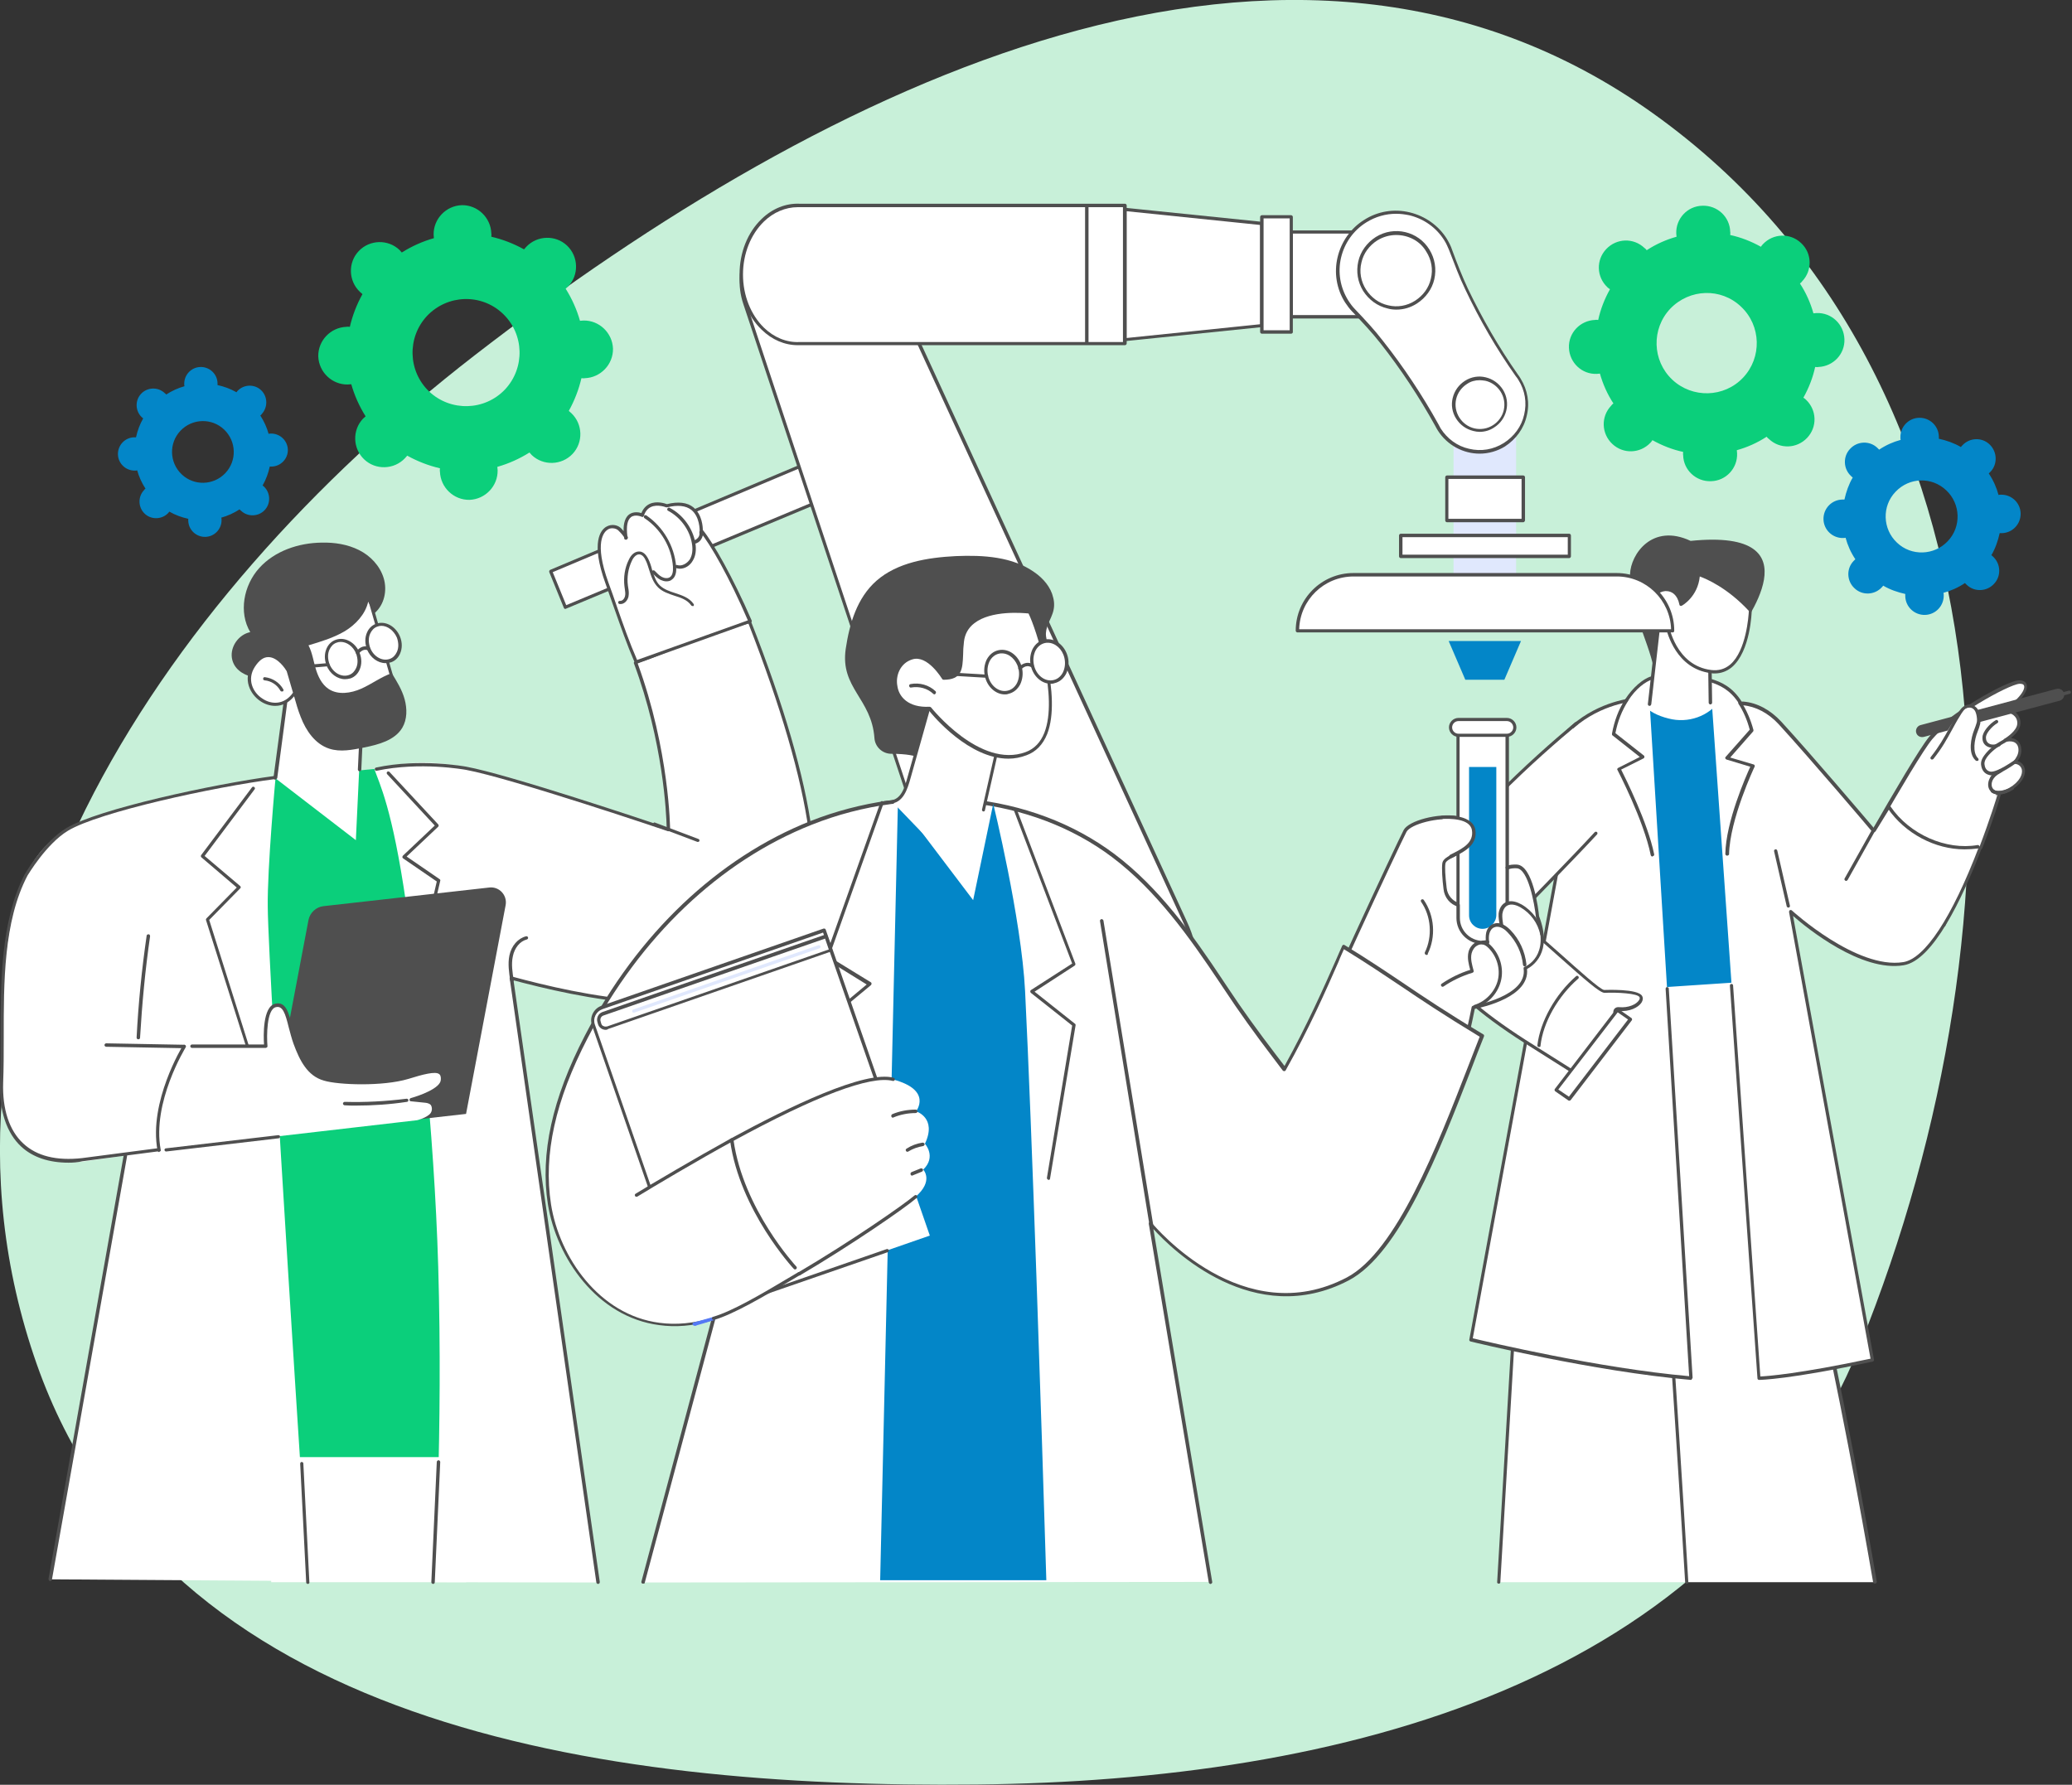
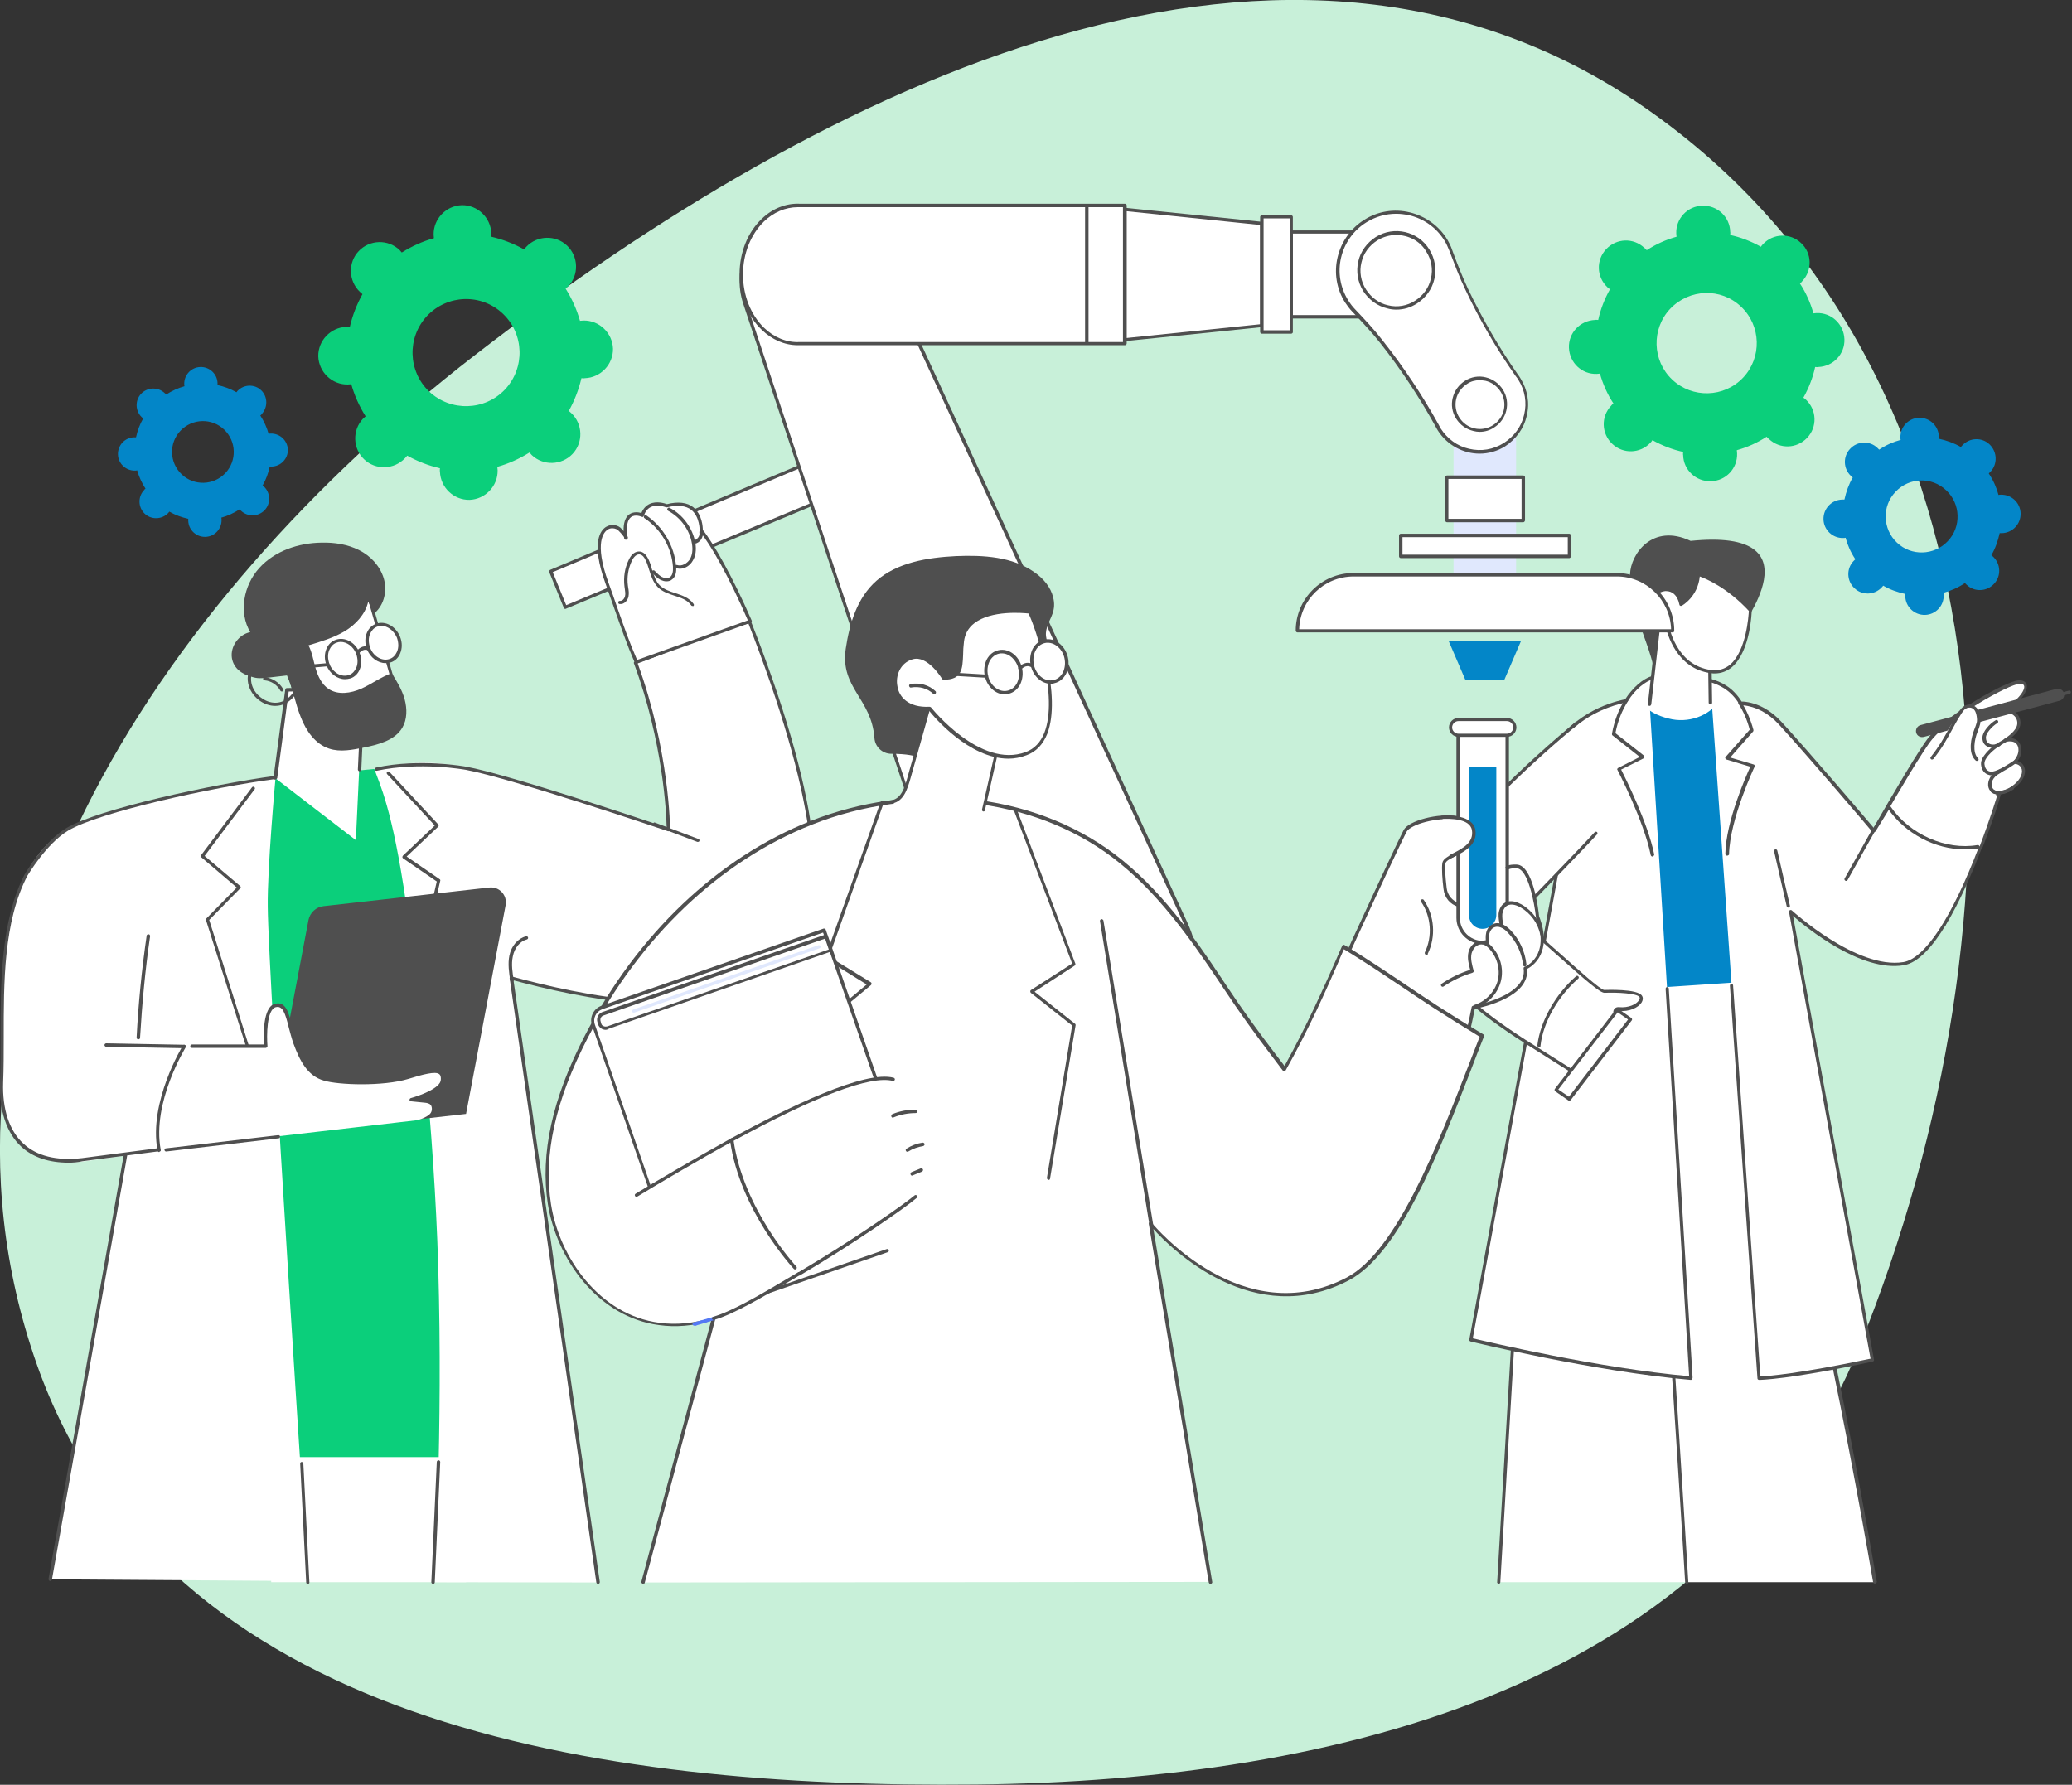
<svg xmlns="http://www.w3.org/2000/svg" xmlns:xlink="http://www.w3.org/1999/xlink" version="1.1" id="Layer_1" x="0px" y="0px" viewBox="0 0 722 622" style="enable-background:new 0 0 722 622;" xml:space="preserve">
  <rect x="0" y="0" width="722" height="622" fill="#333333" stroke="none" />
  <style type="text/css">
	.st0{fill-rule:evenodd;clip-rule:evenodd;fill:#C8F0D9;}
	.st1{clip-path:url(#SVGID_00000025418084374223527180000009640042708733946815_);}
	.st2{fill:#FFFFFF;}
	.st3{fill:#4F4F4F;}
	.st4{fill:#0386C8;}
	.st5{fill:#0BCF7B;}
	.st6{fill:#E0E8FD;}
	.st7{fill:#5479F5;}
</style>
  <path class="st0" d="M340.3,621.9c126.4-1.3,259.9-34.7,307.8-153c60.1-148.6,57.5-336.8-72.1-429.4C449.8-50.7,288,29,165.3,123.9  C54.3,209.9-34,342.1,12.8,475.4C57.1,601.2,208.4,623.3,340.3,621.9z" />
  <g>
    <defs>
      <rect id="SVGID_1_" y="71" width="721.6" height="481" />
    </defs>
    <clipPath id="SVGID_00000075129689687965842270000015580383285406397331_">
      <use xlink:href="#SVGID_1_" style="overflow:visible;" />
    </clipPath>
    <g style="clip-path:url(#SVGID_00000075129689687965842270000015580383285406397331_);">
      <path class="st2" d="M653.3,551.3c-10.5-60.9-32-171.6-55.7-226.4l-48.3-5.6c0,0-16.6,15-17,47.3c-0.2,20.9-6.2,118.6-10.1,184.8    H653.3z" />
      <path class="st3" d="M653.3,551.9c-0.3,0-0.5-0.2-0.6-0.5c-8.4-48.7-30.6-168.2-55.5-226l-47.7-5.5c-1.8,1.8-16.3,16.9-16.6,46.7    c-0.2,16.8-4.1,83.4-7.6,142.2c-0.9,14.9-1.7,29.4-2.5,42.6c0,0.3-0.3,0.6-0.6,0.5c-0.3,0-0.6-0.3-0.5-0.6    c0.8-13.2,1.6-27.7,2.5-42.6c3.5-58.8,7.4-125.4,7.6-142.1c0.4-32.1,17-47.6,17.2-47.7c0.1-0.1,0.3-0.2,0.5-0.1l48.3,5.6    c0.2,0,0.4,0.2,0.5,0.3c25,57.8,47.3,177.7,55.7,226.6C653.9,551.6,653.7,551.9,653.3,551.9C653.4,551.9,653.3,551.9,653.3,551.9    L653.3,551.9z" />
      <path class="st3" d="M587.8,551.9c-0.3,0-0.6-0.2-0.6-0.5c-3.7-61.2-10.4-159-10.4-160c0-0.3,0.2-0.6,0.5-0.6    c0.3,0,0.6,0.2,0.6,0.5c0.1,1,6.7,98.8,10.4,160C588.4,551.6,588.2,551.9,587.8,551.9C587.8,551.9,587.8,551.9,587.8,551.9z" />
      <path class="st2" d="M635.7,320.4c0,0,30.6-55.2,37.1-63.1s26.8-19.3,30.8-19.5c4-0.3,3.6,5.1-8.2,12.1c0,0,5.1,2.6,5.8,11.6    c0.4,4.8-23.7,60.9-23.7,60.9L635.7,320.4L635.7,320.4z" />
      <path class="st3" d="M677.4,322.9C677.4,322.9,677.4,322.9,677.4,322.9l-41.8-2c-0.2,0-0.4-0.1-0.5-0.3c-0.1-0.2-0.1-0.4,0-0.6    c1.2-2.3,30.7-55.4,37.1-63.2c6.7-8.1,27-19.5,31.2-19.7c1.5-0.1,2.5,0.5,2.8,1.5c0.6,2-1.6,6.1-9.9,11.2    c1.5,1.2,4.7,4.4,5.3,11.6c0.4,4.9-22.7,58.8-23.7,61.1C677.9,322.8,677.7,322.9,677.4,322.9z M636.7,319.8l40.4,1.9    c6.8-15.8,23.8-56.4,23.5-60.2c-0.7-8.6-5.4-11.2-5.5-11.2c-0.2-0.1-0.3-0.3-0.3-0.5c0-0.2,0.1-0.4,0.3-0.5    c8.3-4.9,10.7-8.9,10.2-10.3c-0.2-0.7-1.1-0.7-1.6-0.7c-4,0.3-24,11.6-30.4,19.3C667.3,264.8,640.5,312.9,636.7,319.8z" />
      <path class="st2" d="M693.4,248.6l2.3-0.3c6.7-2.1,8.9,2.4,7.7,5.2c-1,2.5-4.5,4.6-4.5,4.6c4.8-1.1,5.5,2.5,4.9,4.7    c-0.4,1.5-1.7,2.9-1.7,2.9c3.8,0.2,5,5.5-1.9,9.6c0,0-3.5,1.9-6,0.5L693.4,248.6z" />
      <path class="st3" d="M696.4,276.8c-0.8,0-1.7-0.2-2.4-0.6c-0.3-0.2-0.4-0.5-0.2-0.8c0.2-0.3,0.5-0.4,0.8-0.2    c2.1,1.2,5.4-0.5,5.4-0.5c3.9-2.3,4.9-5,4.5-6.6c-0.3-1.1-1.2-1.8-2.4-1.9c-0.2,0-0.4-0.2-0.5-0.4c-0.1-0.2,0-0.4,0.1-0.6    c0,0,1.2-1.4,1.5-2.7c0.3-1.1,0.2-2.6-0.7-3.4c-0.7-0.7-1.9-0.9-3.6-0.6c-0.3,0.1-0.6-0.1-0.7-0.3c-0.1-0.3,0-0.6,0.2-0.7    c0,0,3.4-2,4.3-4.3c0.5-1.2,0.2-2.7-0.7-3.6c-1.3-1.4-3.5-1.6-6.3-0.8c0,0-0.1,0-0.1,0l-2.3,0.3c-0.3,0-0.6-0.2-0.7-0.5    c0-0.3,0.2-0.6,0.5-0.7l2.2-0.3c4.4-1.3,6.6,0.1,7.5,1.1c1.2,1.3,1.6,3.2,0.9,4.9c-0.6,1.5-1.9,2.7-3,3.6c1.2,0.1,2,0.6,2.5,1.1    c1.2,1.2,1.3,3.2,1,4.5c-0.2,0.9-0.7,1.8-1.2,2.4c1.3,0.4,2.2,1.3,2.5,2.6c0.5,2-0.6,5.2-5.1,7.8    C700.5,275.8,698.5,276.8,696.4,276.8L696.4,276.8z" />
      <path class="st3" d="M718,244.1c-0.1,0-0.2,0.1-0.3,0.1l-47.3,12.6c-1.2,0.3-2.4-0.3-2.7-1.5c-0.3-1.1,0.4-2.3,1.5-2.6l47.3-12.6    c1.2-0.3,2.4,0.3,2.7,1.5C719.5,242.6,719,243.6,718,244.1L718,244.1z" />
      <path class="st3" d="M716.9,242.9c-0.3,0-0.5-0.2-0.6-0.4c-0.1-0.3,0.1-0.6,0.4-0.7l4.2-1.1c0.3-0.1,0.6,0.1,0.7,0.4    c0.1,0.3-0.1,0.6-0.4,0.7l-4.2,1.1C717,242.9,716.9,242.9,716.9,242.9L716.9,242.9z" />
      <path class="st2" d="M686.6,246.4c1.3-0.2,1.5,0.2,2.2,1.3c0.7,1,0.9,3.4,0.4,4.6c-0.5,1.1-0.3,1.2-0.8,2.3c-1.2,2.9-2,7.8,0.3,10    l-15.5-0.5c3.5-6.1,6.8-12.2,9.9-16C683.9,247.1,685.3,246.6,686.6,246.4L686.6,246.4z" />
      <path class="st3" d="M688.8,265.2c-0.1,0-0.3-0.1-0.4-0.2c-2.8-2.6-1.5-8.1-0.5-10.6c0.4-1.1,0.6-1.5,0.9-2.6    c0.3-1-0.1-3.4-0.7-4.2c-0.6-0.9-1.6-1.2-2.6-0.9c-1,0.3-1.7,1.4-2.6,2.9c-1.1,1.7-1.9,3.3-2.8,4.9c-1.7,3.1-3.3,6.1-6.4,10    c-0.2,0.2-0.6,0.3-0.8,0.1c-0.3-0.2-0.3-0.6-0.1-0.8c3-3.8,4.6-6.7,6.3-9.8c0.8-1.5,1.7-3.1,2.8-4.9c0.9-1.5,1.8-2.9,3.3-3.4    c1.4-0.5,3,0.1,3.9,1.4c0.8,1.2,1.2,3.8,0.9,5.2c-0.3,1.1-0.4,1.5-0.9,2.7c-1.1,2.7-1.9,7.3,0.2,9.3c0.2,0.2,0.2,0.6,0,0.8    C689.1,265.1,688.9,265.2,688.8,265.2L688.8,265.2z" />
      <path class="st3" d="M696.4,276.9c-0.9,0-1.8-0.2-2.4-0.8c-1.6-1.3-1.4-3.4-0.7-4.8c0.5-1.1,1.2-1.9,3.6-3.2    c0.3-0.2,0.6-0.1,0.8,0.2c0.2,0.3,0.1,0.6-0.2,0.8c-2.3,1.3-2.7,2-3.1,2.7c-0.5,1-0.7,2.5,0.4,3.4c1.2,1,3.7,0.5,6.1-1    c0.3-0.2,0.6-0.1,0.8,0.2c0.2,0.3,0.1,0.6-0.2,0.8C699.9,276.2,698,276.9,696.4,276.9L696.4,276.9z" />
      <path class="st3" d="M693.9,270.2c-0.3,0-0.5,0-0.7-0.1c-1.7-0.4-2.7-1.7-2.9-3.7c-0.1-1.6,0.9-2.9,1.8-4c2-2.3,3.8-3.4,6.5-4.9    l0.2-0.1c0.3-0.2,0.6-0.1,0.8,0.2c0.2,0.3,0.1,0.6-0.2,0.8l-0.2,0.1c-2.6,1.5-4.3,2.5-6.2,4.6c-0.8,0.9-1.6,2.1-1.5,3.2    c0.1,1,0.5,2.3,2,2.6c0.9,0.2,3.1-0.3,8.5-4c0.3-0.2,0.6-0.1,0.8,0.2c0.2,0.3,0.1,0.6-0.2,0.8    C697.5,269.5,695.1,270.2,693.9,270.2L693.9,270.2z" />
      <path class="st3" d="M694.5,260.6c-0.4,0-0.7,0-1.1-0.1c-1.7-0.4-2.7-1.7-2.6-3.5c0-2,2.5-4.8,4.6-6c0.3-0.2,0.6-0.1,0.8,0.2    c0.2,0.3,0.1,0.6-0.2,0.8c-2,1.2-4,3.6-4,5c0,0.9,0.3,2,1.7,2.4c0.9,0.2,1.7,0.1,2.6-0.4c0.3-0.1,0.6,0,0.8,0.2    c0.1,0.3,0,0.6-0.2,0.8C696,260.4,695.2,260.6,694.5,260.6L694.5,260.6z" />
      <path class="st4" d="M562.5,259.8l6.2-14.9c0,0,16.1-1.7,31.9-0.2c1.8,0.2,3.5,2.1,4.2,4.4L614,279c3.2,10.5,4.4,21.9,3.4,33.2    l-2.6,29.5l-55.3,3.7L562.5,259.8L562.5,259.8z" />
      <path class="st2" d="M566.7,243.9c-2,3.1-3.6,7-4.5,11.9l10.2,8.1l-8.3,4.2c0,0,9.3,16.8,11.7,29h1.6l-3.6-50.5l1.3-10    C572.5,237.4,569.3,239.8,566.7,243.9L566.7,243.9z" />
      <path class="st2" d="M696.5,277c-2.4,8.1-18.1,56.3-33.1,58.7c-16.7,2.7-39.3-18.1-39.3-18.1l28.5,156.3    c-29.4,6.4-39.6,6.4-39.6,6.4L596.5,245c0,0-1.5-7.5,0-7.4c6.1,0.5,9.8,7.5,9.9,7.5c0.3,0,0.6,0,0.9,0.1c5,0.4,9.5,3.1,12.8,6.8    c11.1,12.2,32.7,37.5,32.7,37.5l5.4-8.3L696.5,277L696.5,277z" />
      <path class="st3" d="M613,480.9c-0.3,0-0.6-0.2-0.6-0.5l-9.6-136.9c0-0.3,0.2-0.6,0.5-0.6c0.3,0,0.6,0.2,0.6,0.5l9.5,136.3    c2.4-0.1,13.4-0.9,38.4-6.2l-28.4-155.7c0-0.2,0.1-0.5,0.3-0.6c0.2-0.1,0.5-0.1,0.7,0.1c0.2,0.2,22.6,20.6,38.8,18    c7.5-1.2,16.9-15.4,26.3-40c0.1-0.3,0.4-0.4,0.7-0.3c0.3,0.1,0.4,0.5,0.3,0.7c-6.8,17.7-17,39.1-27.2,40.7    c-14.7,2.4-33.5-12.8-38.5-17.2l28.2,154.6c0.1,0.3-0.1,0.6-0.4,0.7C623.6,480.8,613.1,480.9,613,480.9L613,480.9z" />
      <path class="st3" d="M690.2,296c-0.1,0-0.1,0-0.2,0c-0.3-0.1-0.4-0.4-0.3-0.7c3.8-10,6.1-17.5,6.3-18.3c0.1-0.3,0.4-0.5,0.7-0.4    c0.3,0.1,0.5,0.4,0.4,0.7c-0.2,0.8-2.5,8.4-6.4,18.4C690.6,295.8,690.4,296,690.2,296L690.2,296z" />
      <path class="st3" d="M684.5,296c-10.2,0-20.7-5.5-26.7-14.3c-0.2-0.3-0.1-0.6,0.2-0.8c0.3-0.2,0.6-0.1,0.8,0.2    c6.6,9.7,19.3,15.3,30.3,13.4c0.3-0.1,0.6,0.2,0.7,0.5c0.1,0.3-0.2,0.6-0.5,0.7C687.6,295.9,686.1,296,684.5,296L684.5,296z" />
      <path class="st3" d="M643.3,307c-0.1,0-0.2,0-0.3-0.1c-0.3-0.2-0.4-0.5-0.2-0.8l9.3-16.6c0.2-0.3,0.5-0.4,0.8-0.2    c0.3,0.2,0.4,0.5,0.2,0.8l-9.3,16.6C643.7,306.8,643.5,307,643.3,307z" />
      <path class="st3" d="M623.2,316.3c-0.3,0-0.5-0.2-0.6-0.4l-4.4-19.2c-0.1-0.3,0.1-0.6,0.4-0.7c0.3-0.1,0.6,0.1,0.7,0.4l4.4,19.2    c0.1,0.3-0.1,0.6-0.4,0.7C623.3,316.3,623.3,316.3,623.2,316.3L623.2,316.3z" />
      <path class="st3" d="M601.8,298.2L601.8,298.2c-0.3,0-0.6-0.3-0.6-0.6c0.2-11.3,7.2-27.1,8.7-30.4l-8.3-2.5    c-0.2-0.1-0.3-0.2-0.4-0.4c-0.1-0.2,0-0.4,0.1-0.5l8.4-9.5c-0.9-3.4-2.2-6.4-3.9-9c-0.2-0.3-0.1-0.6,0.2-0.8    c0.3-0.2,0.6-0.1,0.8,0.2c1.8,2.8,3.2,6,4.2,9.7c0,0.2,0,0.4-0.1,0.5l-8,9.1l8.1,2.4c0.2,0,0.3,0.2,0.4,0.3c0.1,0.2,0.1,0.3,0,0.5    c-0.1,0.2-8.7,18.4-8.9,30.6C602.4,298,602.1,298.2,601.8,298.2L601.8,298.2z" />
      <path class="st3" d="M652.8,290.1c-0.2,0-0.3-0.1-0.4-0.2c-0.2-0.3-21.6-25.5-32.6-37.5c-3.6-3.9-8-6.2-12.4-6.6    c-0.2,0-0.5,0-0.9-0.1c-0.2,0-0.4-0.1-0.5-0.3l-0.1-0.3c-3.1-4.8-6.8-6.4-10-7.4c-0.3-0.1-0.5-0.4-0.4-0.7    c0.1-0.3,0.4-0.5,0.7-0.4c3.4,1,7.4,2.7,10.7,7.9l0,0c0.2,0,0.4,0,0.6,0c4.8,0.4,9.4,2.9,13.2,7c10.1,11,28.8,33,32.2,37l4.7-7.6    c0.2-0.3,0.5-0.4,0.8-0.2c0.3,0.2,0.4,0.5,0.2,0.8l-5.1,8.3C653.2,290,653,290.1,652.8,290.1C652.8,290.1,652.8,290.1,652.8,290.1    L652.8,290.1z" />
      <path class="st2" d="M589.2,480.3l-14.5-237.2c0,0,1.5-6.6,0-6.4c-4.5,0.7-7.7,7.6-8.3,7.8c-7.9,2-19.7,6.9-26.7,18.8    c-10.2,17.5-9.1,53.6-9.1,53.6l11.4-11.8l-29.6,161.8C512.6,466.9,555,477.3,589.2,480.3z" />
      <path class="st3" d="M575.8,298.5c-0.3,0-0.5-0.2-0.6-0.5c-2.4-12-11.5-29.5-11.6-29.7c-0.1-0.1-0.1-0.3,0-0.4    c0-0.1,0.2-0.3,0.3-0.3l7.5-3.8l-9.5-7.5c-0.2-0.1-0.2-0.3-0.2-0.6c0.8-4.4,2.3-8.5,4.6-12c0.2-0.3,0.5-0.3,0.8-0.2    c0.3,0.2,0.3,0.5,0.2,0.8c-2.1,3.3-3.6,7-4.4,11.2l9.9,7.8c0.2,0.1,0.2,0.3,0.2,0.5c0,0.2-0.1,0.4-0.3,0.5l-7.8,3.9    c1.5,3,9.3,18.6,11.5,29.5c0.1,0.3-0.1,0.6-0.5,0.7C575.9,298.5,575.9,298.5,575.8,298.5L575.8,298.5z" />
      <path class="st3" d="M589.2,480.9C589.2,480.9,589.2,480.9,589.2,480.9c-33.9-2.9-76.4-13.3-76.8-13.4c-0.3-0.1-0.5-0.4-0.4-0.7    l29.6-161l-11.8,10.3c-0.2,0.2-0.4,0.2-0.6,0.1c-0.2-0.1-0.3-0.3-0.3-0.5c0-0.4,0.2-35.3,10.4-52.7c7.9-13.6,20.2-17.9,27-19.3    c2.6-4,6.1-7.1,9.1-8c0.3-0.1,0.6,0.1,0.7,0.4c0.1,0.3-0.1,0.6-0.4,0.7c-2.2,0.7-5.6,3-8.5,7.6l-0.1,0.1c-0.1,0.1-0.2,0.2-0.4,0.3    c-6.5,1.3-18.6,5.4-26.5,18.8c-8.9,15.3-10.1,44.4-10.2,50.8l12-10.6c0.2-0.2,0.5-0.2,0.7-0.1c0.2,0.1,0.3,0.4,0.3,0.6    l-29.8,162.1c5,1.2,43.8,10.4,75.4,13.2l-8.2-135c0-0.3,0.2-0.6,0.5-0.6c0.3,0,0.6,0.2,0.6,0.5l8.3,135.6c0,0.2-0.1,0.3-0.2,0.4    C589.5,480.8,589.4,480.9,589.2,480.9L589.2,480.9z" />
      <path class="st2" d="M556.2,290.4c0,0-7.8-37.5-8.2-37.1c-0.4,0.4-47.6,39.2-51.2,62.1c-5.1,32,45.3,52.1,54.1,60    c5.4-6.6,12.5-15,15.4-18.8c-0.4-0.2-0.8-0.5-1.2-0.7c-3.3-2.6-2.7-5-1-4.2c1.7,0.8,8.8-2.2,7.8-4.1c-1-1.9-10.1-2.2-12.9-2.1    c-2.8,0.1-24.6-21.7-31.2-25.7C528,319.7,548.7,298.3,556.2,290.4L556.2,290.4z" />
      <path class="st3" d="M566.4,357.2c-0.1,0-0.2,0-0.3-0.1c-0.5-0.2-0.9-0.5-1.3-0.8c-2.1-1.6-3-3.1-2.5-4.3c0.3-0.7,1-1.1,1.9-1    c3.3,0.3,6-1,6.9-2.4c0.2-0.3,0.4-0.7,0.2-1.1c-0.7-1.3-7.6-1.7-12.2-1.5c0,0,0,0,0,0c-1.6,0-6.4-4.2-16.2-12.9    c-6.1-5.4-12.3-11.1-15.3-12.9c-0.1-0.1-0.2-0.2-0.3-0.4c0-0.2,0-0.3,0.2-0.5c0.2-0.2,20.5-20.9,28.2-29.3c0.2-0.2,0.6-0.2,0.8,0    c0.2,0.2,0.2,0.6,0,0.8c-7.1,7.7-24.6,25.6-27.8,28.9c3.2,2.2,9.1,7.5,14.9,12.6c6.3,5.6,14.1,12.7,15.4,12.7    c0.5,0,11.8-0.5,13.2,2.1c0.4,0.7,0.3,1.5-0.2,2.3c-1.1,1.7-4.2,3.3-8,2.9c-0.3,0-0.7,0-0.8,0.2c-0.1,0.4,0.3,1.5,2.2,2.9    c0.3,0.2,0.7,0.5,1.1,0.7c0.3,0.1,0.4,0.5,0.2,0.8C566.8,357,566.6,357.2,566.4,357.2L566.4,357.2z" />
      <path class="st3" d="M551,375.9c-0.1,0-0.2,0-0.3-0.1c-0.1,0-7.5-4.8-16.6-10.5c-33.1-20.6-42.9-35.7-36.3-56    c6-18.5,37.4-46.1,50.5-57.1c0.3-0.3,0.6-0.5,0.6-0.5c0.2-0.2,0.6-0.2,0.8,0c0.2,0.2,0.2,0.6,0,0.8c0,0-0.1,0.1-0.7,0.6    c-10.2,8.5-44.1,37.7-50.2,56.5c-6.4,19.6,3.3,34.4,35.8,54.7c9.1,5.7,16.6,10.5,16.6,10.5c0.3,0.2,0.3,0.5,0.2,0.8    C551.4,375.8,551.2,375.9,551,375.9L551,375.9z" />
      <path class="st3" d="M536.3,364.9C536.3,364.9,536.3,364.9,536.3,364.9c-0.4,0-0.6-0.3-0.6-0.6c1-8.4,6.3-17.8,13.5-24.1    c0.2-0.2,0.6-0.2,0.8,0.1c0.2,0.2,0.2,0.6-0.1,0.8c-7,6.1-12.2,15.2-13.1,23.3C536.9,364.7,536.6,364.9,536.3,364.9L536.3,364.9z" />
      <path class="st3" d="M528,320.3c-0.1,0-0.2,0-0.3-0.1l-5.6-4.2c-0.3-0.2-0.3-0.6-0.1-0.8c0.2-0.3,0.6-0.3,0.8-0.1l5.6,4.2    c0.3,0.2,0.3,0.6,0.1,0.8C528.3,320.2,528.2,320.3,528,320.3z" />
      <path class="st2" d="M542.2,379.8l21.3-27.8l4.6,3.2L546.8,383L542.2,379.8z" />
      <path class="st3" d="M546.8,383.6c-0.1,0-0.2,0-0.3-0.1l-4.6-3.2c-0.1-0.1-0.2-0.2-0.2-0.4c0-0.2,0-0.3,0.1-0.4l21.3-27.8    c0.2-0.2,0.5-0.3,0.8-0.1l4.6,3.2c0.1,0.1,0.2,0.2,0.2,0.4c0,0.2,0,0.3-0.1,0.4l-21.3,27.8C547.2,383.5,547,383.6,546.8,383.6    L546.8,383.6z M543,379.7l3.7,2.5l20.6-26.9l-3.6-2.5L543,379.7z" />
      <path class="st3" d="M568,200.1c-0.4,11.5,6.2,22.8,8.2,32.5c18.6,0.6,28.2-7.6,29.5-11.8c0.7-2.3,28.7-36.9-16.6-32.3    C575.7,182.2,568.2,193.2,568,200.1z" />
      <path class="st2" d="M571.2,243.3l3.6-0.3l4.8-36.4c0.1-0.7,0.9-0.9,1.3-0.4l14.9,19.1l0.1,17.8c0,0,1.5,0.7,3.4,1    c-3.8,5.5-11.1,8.1-17.9,6.3C573.3,248.4,571.6,244.2,571.2,243.3z" />
      <path class="st3" d="M574.8,246C574.8,246,574.7,246,574.8,246c-0.4,0-0.6-0.3-0.6-0.6l4.3-38.1c0-0.2,0.2-0.4,0.4-0.5    c0.2-0.1,0.4,0,0.6,0.1l16.6,15.8c0.1,0.1,0.2,0.3,0.2,0.4l0.3,21.8c0,0.3-0.3,0.6-0.6,0.6h0c-0.3,0-0.6-0.3-0.6-0.6l-0.3-21.6    l-15.5-14.8l-4.2,36.9C575.3,245.8,575.1,246,574.8,246L574.8,246z" />
      <path class="st2" d="M609.9,212.6c0,0-0.6,23-13.7,21.4c-13-1.6-15.3-16.2-15.3-16.2s-5.4-1.1-5.5-7c-0.2-6,9.1-8.2,10.3-0.3    c0,0,5.7-3.1,6-10.5C591.7,200,600.8,202.5,609.9,212.6z" />
      <path class="st3" d="M597.5,234.7c-0.4,0-0.9,0-1.3-0.1c-12.1-1.5-15.3-14-15.8-16.3c-1.3-0.4-5.5-2.1-5.6-7.5    c-0.1-3.5,2.7-5.7,5.3-5.9c2.2-0.2,5,0.9,5.9,4.7c1.5-1.1,4.8-4.1,5-9.5c0-0.2,0.1-0.3,0.2-0.4c0.1-0.1,0.3-0.1,0.5-0.1    c0.4,0.1,9.4,2.7,18.5,12.7c0.1,0.1,0.2,0.3,0.2,0.4c0,0.6-0.4,14.2-6.9,19.8C601.8,233.9,599.8,234.7,597.5,234.7L597.5,234.7z     M580.6,206c-0.1,0-0.3,0-0.4,0c-2.1,0.2-4.4,1.9-4.3,4.8c0.1,5.4,4.9,6.4,5.1,6.5c0.2,0,0.4,0.2,0.5,0.5    c0,0.1,2.4,14.2,14.8,15.7c2.5,0.3,4.7-0.3,6.6-1.9c5.6-4.8,6.4-16.9,6.5-18.7c-7.5-8.1-14.9-11.2-17.1-12c-0.7,7-6,10.1-6.3,10.2    c-0.2,0.1-0.4,0.1-0.5,0c-0.2-0.1-0.3-0.2-0.3-0.4C584.5,207.2,582.5,206,580.6,206L580.6,206z" />
      <path class="st3" d="M581.9,215.8c-0.3,0-0.6-0.2-0.6-0.5c-0.2-2-1.2-3.9-2.9-5.1c-0.3-0.2-0.3-0.5-0.1-0.8    c0.2-0.3,0.5-0.3,0.8-0.1c1.9,1.4,3.2,3.6,3.4,6C582.5,215.4,582.3,215.7,581.9,215.8C581.9,215.8,581.9,215.8,581.9,215.8z" />
      <path class="st2" d="M162.3,472H94.5v79.4h67.9V472z" />
      <path class="st5" d="M100.3,507.8h71.6l-26.8-200.1l-11.7-40l-40.1,3.8c0,0-4.5,51.7-4,70.1C89.7,360,100.3,507.8,100.3,507.8    L100.3,507.8z" />
      <path class="st2" d="M261.4,216.5c-16.2,5.8-26.8,10-39.7,14.2c10.3,27.4,11.4,58.2,11.4,58.2s-54.5-18.5-70.5-21.4    c-0.9-0.2-3.1-0.7-6.3-1.1l-3.6-0.4c-4.7-0.4-10.7-0.3-17.2,1.1l-5.1,0.8c1.8,5.2,6.3,13.7,11.1,46.9c4.1,28,9.8,78.9,11.2,126.6    c1.7,57.4-1.4,110-1.4,110l56.9,0.1l-30.2-210.6c21.7,5.9,70.5,17.6,94.2-3C298.6,315.2,276,260.6,261.4,216.5L261.4,216.5z" />
      <path class="st3" d="M178.4,342.3c-0.3,0-0.5-0.2-0.6-0.5c-0.4-2.7-0.9-5.9-0.3-8.8c0.7-3.4,3-6,5.8-6.7c0.3-0.1,0.6,0.1,0.7,0.4    c0.1,0.3-0.1,0.6-0.4,0.7c-2.4,0.6-4.3,2.9-4.9,5.9c-0.6,2.8-0.1,5.6,0.3,8.4C179,341.9,178.8,342.2,178.4,342.3    C178.4,342.3,178.4,342.3,178.4,342.3L178.4,342.3z" />
      <path class="st3" d="M139.2,366.3c0,0-0.1,0-0.1,0c-0.3-0.1-0.5-0.4-0.4-0.7l13.5-58.4l-11.8-8.1c-0.1-0.1-0.2-0.3-0.2-0.4    c0-0.2,0.1-0.3,0.2-0.5l11.1-10.5l-16.6-17.9c-0.2-0.2-0.2-0.6,0-0.8c0.2-0.2,0.6-0.2,0.8,0l17,18.3c0.2,0.2,0.2,0.6,0,0.8    l-11,10.4l11.5,7.9c0.2,0.1,0.3,0.4,0.2,0.6l-13.6,58.8C139.7,366.1,139.5,366.3,139.2,366.3L139.2,366.3z" />
      <path class="st3" d="M150.9,552C150.9,552,150.9,552,150.9,552c-0.3,0-0.6-0.3-0.6-0.6l1.9-41.9c0-0.3,0.3-0.6,0.6-0.6    c0.3,0,0.6,0.3,0.6,0.6l-1.9,41.9C151.5,551.8,151.2,552,150.9,552L150.9,552z" />
      <path class="st3" d="M208.4,552c-0.3,0-0.5-0.2-0.6-0.5l-30.2-210.6c0-0.3,0.2-0.6,0.5-0.7c0.3,0,0.6,0.2,0.7,0.5L209,551.3    C209,551.7,208.8,552,208.4,552C208.4,552,208.4,552,208.4,552z" />
      <path class="st3" d="M232.6,350.1c-2.6,0-5.3-0.1-8.1-0.3c-17.6-1.1-34.9-5.3-46.5-8.4c-0.3-0.1-0.5-0.4-0.4-0.7    c0.1-0.3,0.4-0.5,0.7-0.4c11.5,3.1,28.7,7.3,46.2,8.4c21.4,1.3,37.3-2.5,47.4-11.2c9.8-8.5,13.1-24.6,9.9-47.9    c-2.6-19-9.7-43.3-21-72.3c-12.7,3.3-17.7,5.4-23.9,8.1c-3.8,1.6-8,3.4-14.7,5.8c11.1,30.4,11.3,57.6,11.3,57.9    c0,0.2-0.1,0.4-0.2,0.5c-0.2,0.1-0.3,0.1-0.5,0.1c-0.5-0.2-54.7-18.5-70.4-21.4c-0.6-0.1-16-2.9-31.1,0.3    c-0.3,0.1-0.6-0.1-0.7-0.4c-0.1-0.3,0.1-0.6,0.4-0.7c15.3-3.3,30.9-0.4,31.5-0.3c14.7,2.7,63,18.9,69.8,21.2    c-0.1-4.8-1.2-29.7-11.4-57.2c-0.1-0.1,0-0.3,0-0.4c0.1-0.1,0.2-0.2,0.3-0.3c7-2.5,11.3-4.4,15.2-6c6.3-2.7,11.4-4.9,24.6-8.2    c0.3-0.1,0.6,0.1,0.7,0.3c11.5,29.3,18.6,53.8,21.2,73c3.3,23.7-0.2,40.2-10.3,48.9C263.8,346.1,250.3,350.1,232.6,350.1    L232.6,350.1z" />
      <path class="st3" d="M243.2,293.4c-0.1,0-0.1,0-0.2,0l-15.1-5.7c-0.3-0.1-0.4-0.4-0.3-0.7c0.1-0.3,0.4-0.5,0.7-0.3l15.1,5.7    c0.3,0.1,0.4,0.4,0.3,0.7C243.7,293.2,243.5,293.4,243.2,293.4z" />
      <path class="st2" d="M197,211.6l-5.1-12.5l133.9-56.4l4.4,13.3L197,211.6z" />
      <path class="st3" d="M197,212.2c-0.1,0-0.2,0-0.2,0c-0.1-0.1-0.3-0.2-0.3-0.3l-5.1-12.5c-0.1-0.3,0-0.6,0.3-0.8l133.9-56.4    c0.1-0.1,0.3-0.1,0.5,0c0.1,0.1,0.3,0.2,0.3,0.3l4.4,13.3c0.1,0.3,0,0.6-0.3,0.7l-133.2,55.6C197.1,212.2,197.1,212.2,197,212.2z     M192.6,199.4l4.7,11.5l132.2-55.2l-4.1-12.2L192.6,199.4L192.6,199.4z" />
      <path class="st2" d="M261.4,216.5c-6.4-14.9-13.4-27.3-17-31.6c0,0,0.5-12-12-8.6c0,0-6.6-2.8-8.5,3.2c0,0-7.4-3.3-5.8,8.1    c0,0,0.7,0-2-3c-2.7-2.9-11.9-1.3-4.6,18.6c3.6,10,6.3,18.4,10.2,27.5L261.4,216.5L261.4,216.5z" />
      <path class="st3" d="M221.7,231.3c-0.2,0-0.4-0.1-0.5-0.3c-2.8-6.5-4.9-12.6-7.2-19.1c-1-2.7-1.9-5.5-3-8.5    c-5.3-14.6-1.6-18.7,0.2-19.8c2-1.2,4.3-0.6,5.4,0.7c0.3,0.3,0.5,0.6,0.7,0.8c-0.1-2.8,0.6-4.8,1.9-5.8c1.5-1.1,3.4-0.8,4.3-0.5    c0.6-1.5,1.6-2.6,2.9-3.2c2.4-1.1,5.2-0.2,6,0.1c3.9-1,7.1-0.6,9.2,1.1c3.1,2.5,3.3,6.9,3.3,7.9c3.6,4.4,10.5,16.5,17,31.5    c0.1,0.1,0.1,0.3,0,0.5c-0.1,0.1-0.2,0.3-0.3,0.3l-39.7,14.2C221.8,231.3,221.8,231.3,221.7,231.3L221.7,231.3z M213.4,184.1    c-0.6,0-1.1,0.1-1.7,0.5c-1.2,0.8-4.8,4.3,0.3,18.4c1.1,3,2.1,5.8,3,8.5c2.2,6.3,4.3,12.3,7,18.5l38.6-13.8    c-6.4-14.9-13.2-26.8-16.7-30.9c-0.1-0.1-0.1-0.2-0.1-0.4c0,0,0.1-4.8-2.9-7.2c-1.9-1.5-4.8-1.8-8.4-0.9c-0.1,0-0.3,0-0.4,0    c0,0-3-1.2-5.3-0.1c-1.1,0.5-2,1.6-2.4,3c-0.1,0.2-0.2,0.3-0.3,0.4c-0.1,0.1-0.3,0.1-0.5,0c0,0-2.2-1-3.7,0.1    c-1.3,1-1.7,3.2-1.3,6.6c0.3,0.5,0.2,0.7,0.1,0.9c-0.1,0.2-0.3,0.4-0.6,0.4c-0.3,0-0.6-0.2-0.6-0.5c0-0.2,0-0.3-0.1-0.5    c-0.2-0.3-0.7-1-1.8-2.1C215.2,184.5,214.3,184.1,213.4,184.1L213.4,184.1z" />
      <path class="st3" d="M241.3,211.2c-0.2,0-0.4-0.1-0.5-0.3c-1.3-1.8-3.5-2.6-5.8-3.3c-2.1-0.7-4.2-1.4-5.7-2.9    c-1.7-1.7-2.4-3.9-3.1-6.1c-0.4-1.2-0.7-2.4-1.3-3.5c-0.3-0.7-1-1.8-2.1-1.9c-1.4-0.1-2.4,1.7-2.6,2.2c-1.3,2.7-1.8,5.8-1.4,8.7    c0,0.2,0.1,0.4,0.1,0.7c0.2,1,0.3,2,0.1,3.1c-0.3,1.4-1.5,2.8-3.1,2.6c-0.3,0-0.5-0.3-0.5-0.6c0-0.3,0.3-0.5,0.6-0.5    c0.9,0.1,1.6-0.8,1.8-1.7c0.2-0.8,0-1.7-0.1-2.6c0-0.2-0.1-0.5-0.1-0.7c-0.4-3.2,0.1-6.5,1.5-9.3c0.9-2,2.3-3,3.8-2.9    c1.2,0.1,2.2,1,3,2.6c0.6,1.2,1,2.5,1.3,3.7c0.7,2.1,1.3,4.2,2.8,5.6c1.4,1.3,3.4,2,5.3,2.6c2.4,0.8,4.9,1.6,6.4,3.8    c0.2,0.3,0.1,0.6-0.2,0.8C241.6,211.2,241.5,211.2,241.3,211.2L241.3,211.2z" />
      <path class="st3" d="M232.2,202.6c-0.7,0-1.3-0.2-2-0.5c-1.2-0.6-2.1-1.6-2.9-2.4c-0.2-0.2-0.2-0.6,0-0.8c0.2-0.2,0.6-0.2,0.8,0    c0.8,0.8,1.6,1.7,2.6,2.2c0.8,0.4,2,0.6,2.8,0c0.8-0.6,1.1-1.8,1-3.6c-0.5-6.8-4.2-13.1-9.9-16.9c-0.3-0.2-0.3-0.5-0.2-0.8    c0.2-0.3,0.5-0.3,0.8-0.2c5.9,4,9.8,10.7,10.4,17.8c0.2,2.2-0.3,3.8-1.5,4.6C233.7,202.4,233,202.6,232.2,202.6L232.2,202.6z" />
      <path class="st3" d="M236.9,198.2c-0.4,0-0.9-0.1-1.3-0.2c-0.3-0.1-0.5-0.4-0.4-0.7c0.1-0.3,0.4-0.5,0.7-0.4    c1.7,0.6,3.6-0.6,4.5-2c0.8-1.4,1.1-3.2,0.7-5.5c-0.8-4.8-4-9.1-8.3-11.4c-0.3-0.1-0.4-0.5-0.2-0.8c0.1-0.3,0.5-0.4,0.8-0.2    c4.6,2.4,8,7.1,8.9,12.2c0.4,2.5,0.1,4.6-0.9,6.2C240.4,197.2,238.6,198.2,236.9,198.2z" />
      <path class="st3" d="M241.9,189.5c-0.3,0-0.5-0.2-0.6-0.5c-0.1-0.3,0.1-0.6,0.5-0.7c0.6-0.1,1.1-0.5,1.5-1    c0.4-0.5,0.5-1.1,0.4-1.7c-0.1-0.3,0.1-0.6,0.5-0.7c0.3-0.1,0.6,0.1,0.7,0.5c0.2,0.9-0.1,1.8-0.6,2.6c-0.5,0.8-1.3,1.3-2.2,1.5    C242,189.5,242,189.5,241.9,189.5L241.9,189.5z" />
      <path class="st3" d="M162.4,388.2L93.2,396l14.3-75.4c0.5-2.5,2.6-4.5,5.2-4.8l57.8-6.5c3.5-0.4,6.3,2.7,5.7,6.1L162.4,388.2z" />
      <path class="st2" d="M107.3,551c0,0-13.8-210-14-234.9c-0.2-13.5,2.7-44.9,2.7-44.9c-22.8,3.7-41.1,5.4-68.4,16.1    C1.4,297.3,0.3,333,0.6,377.6c0.1,14.2,5.7,29.7,28.4,27.2l14.7-2.1L17.5,550.4L107.3,551L107.3,551z" />
      <path class="st3" d="M107.3,552c-0.3,0-0.6-0.2-0.6-0.5l-2.1-41.4c0-0.3,0.2-0.6,0.5-0.6c0.3,0,0.6,0.2,0.6,0.5l2.1,41.4    C107.9,551.7,107.6,552,107.3,552C107.3,552,107.3,552,107.3,552z" />
      <path class="st3" d="M17.5,551c0,0-0.1,0-0.1,0c-0.3-0.1-0.5-0.4-0.5-0.7l26.2-147.7c0.1-0.3,0.3-0.5,0.7-0.5    c0.3,0.1,0.5,0.4,0.5,0.7L18.1,550.5C18,550.8,17.8,551,17.5,551L17.5,551z" />
      <path class="st3" d="M23.9,405.2c-6.9,0-12.5-1.9-16.5-5.6C2.3,394.9-0.3,387,0,377.5c0.2-5,0.2-10.3,0.2-15.9    c0-19,0-40.6,8.4-56.9c0.3-0.5,6.6-11.3,14.5-16.1c10.9-6.6,51-15.3,72.7-18.2c0.3,0,0.6,0.2,0.6,0.5c0,0.3-0.2,0.6-0.5,0.6    c-21.6,2.8-61.4,11.5-72.2,18c-7.6,4.6-14,15.5-14.1,15.6c-8.4,16-8.3,37.4-8.3,56.3c0,5.6,0,10.9-0.2,15.9    c-0.3,9.2,2.1,16.7,7,21.2c4.7,4.4,11.6,6.1,20.5,5.1l26.8-3.5c0.3,0,0.6,0.2,0.6,0.5c0,0.3-0.2,0.6-0.5,0.6l-26.8,3.5    C27.1,405.1,25.4,405.2,23.9,405.2L23.9,405.2z" />
      <path class="st3" d="M48.2,362.2C48.2,362.2,48.2,362.2,48.2,362.2c-0.4,0-0.6-0.3-0.6-0.6c0.6-11.8,1.8-23.8,3.5-35.5    c0-0.3,0.3-0.5,0.7-0.5c0.3,0,0.5,0.3,0.5,0.7c-1.7,11.7-2.8,23.6-3.5,35.4C48.8,362,48.5,362.2,48.2,362.2L48.2,362.2z" />
      <path class="st3" d="M64.1,365.3L64.1,365.3l-27.1-0.5c-0.3,0-0.6-0.3-0.6-0.6c0-0.3,0.3-0.6,0.6-0.6l27.1,0.5    c0.3,0,0.6,0.3,0.6,0.6C64.7,365.1,64.5,365.3,64.1,365.3z" />
      <path class="st3" d="M93.2,386.8c-0.2,0-0.5-0.2-0.6-0.4l-20.8-65.7c-0.1-0.2,0-0.4,0.1-0.6l10.6-10.8l-12.3-10.5    c-0.2-0.2-0.3-0.5-0.1-0.8l17.7-23.6c0.2-0.3,0.6-0.3,0.8-0.1c0.3,0.2,0.3,0.6,0.1,0.8l-17.4,23.2l12.4,10.5    c0.1,0.1,0.2,0.3,0.2,0.4c0,0.2-0.1,0.3-0.2,0.4l-10.8,11l20.6,65.4c0.1,0.3-0.1,0.6-0.4,0.7C93.3,386.8,93.3,386.8,93.2,386.8    L93.2,386.8z" />
      <path class="st2" d="M64.2,364.7c0,0-11.9,19.2-8.8,36.1l89.9-10.4c0,0,2.4-0.5,4.2-1.9c1.9-1.5,0.9-4.6-1.5-4.8l-4.8-0.5    c0,0,10.8-2.8,11-7c0.2-4.2-3.3-3.6-12-0.9c-8.8,2.7-24.1,2.1-29.1,0.6c-5-1.4-7.8-5.8-10.2-12.4c-2.5-6.7-2.5-14.2-6.9-13.1    c-4.4,1.1-3.4,14.3-3.4,14.3L64.2,364.7L64.2,364.7z" />
      <path class="st3" d="M150.4,389.4c-0.1,0-0.3-0.1-0.4-0.2c-0.2-0.2-0.2-0.6,0-0.8c0.8-0.8,1.1-1.7,0.8-2.5    c-0.4-0.9-1.4-1.5-2.7-1.6l-4.9-0.5c-0.3,0-0.5-0.2-0.5-0.5c0-0.3,0.2-0.5,0.4-0.6c2.9-0.8,10.4-3.4,10.5-6.4    c0.1-1.4-0.3-1.8-0.6-2c-1.3-1-5.6,0.1-10.7,1.7c-9,2.7-24.5,2.1-29.4,0.6c-5.8-1.6-8.5-7.1-10.6-12.8c-0.7-1.9-1.2-4-1.7-5.8    c-1.2-4.9-2.1-7.6-4.5-7c-3.2,0.8-3.2,10.1-2.9,13.6c0,0.2,0,0.3-0.2,0.4c-0.1,0.1-0.3,0.2-0.4,0.2l-25.7,0    c-0.3,0-0.6-0.3-0.6-0.6c0-0.3,0.3-0.6,0.6-0.6l25.1,0c-0.2-2.9-0.5-13.2,3.9-14.2c3.7-0.9,4.7,3.1,5.9,7.8c0.5,1.9,1,3.8,1.7,5.7    c2.7,7.4,5.6,10.9,9.9,12.1c4.9,1.4,20,2,28.8-0.6c6.8-2.1,10.1-2.8,11.8-1.5c0.8,0.6,1.1,1.6,1,3c-0.1,3.2-5.2,5.5-8.6,6.7l2,0.2    c1.7,0.1,3.1,1,3.6,2.4c0.5,1.2,0.1,2.6-1,3.7C150.7,389.3,150.5,389.4,150.4,389.4z" />
      <path class="st3" d="M57.9,401.3c-0.3,0-0.5-0.2-0.6-0.5c0-0.3,0.2-0.6,0.5-0.6l39.2-4.6c0.3,0,0.6,0.2,0.6,0.5    c0,0.3-0.2,0.6-0.5,0.6L57.9,401.3C57.9,401.3,57.9,401.3,57.9,401.3L57.9,401.3z" />
      <path class="st3" d="M55.5,401.5c-0.3,0-0.5-0.2-0.6-0.5c-3.2-17,8.7-36.4,8.8-36.6c0.2-0.3,0.5-0.4,0.8-0.2    c0.3,0.2,0.4,0.5,0.2,0.8c-0.1,0.2-11.8,19.2-8.7,35.7c0.1,0.3-0.1,0.6-0.5,0.7C55.5,401.5,55.5,401.5,55.5,401.5z" />
-       <path class="st3" d="M123.9,385.3c-1.3,0-2.6,0-3.8-0.1c-0.3,0-0.6-0.3-0.6-0.6c0-0.3,0.3-0.6,0.6-0.6h0    c7.2,0.2,14.4-0.2,21.6-1.1c0.3,0,0.6,0.2,0.6,0.5c0,0.3-0.2,0.6-0.5,0.6C135.9,384.9,129.9,385.3,123.9,385.3L123.9,385.3z" />
      <path class="st2" d="M126.5,239.9l-2.5,52.9l-28.2-21.7l4.1-30.7L126.5,239.9z" />
      <path class="st3" d="M95.9,271.7C95.9,271.7,95.8,271.7,95.9,271.7c-0.4,0-0.6-0.3-0.6-0.7l4.1-30.7c0-0.3,0.3-0.5,0.6-0.5    l26.6-0.4c0.2,0,0.3,0.1,0.4,0.2c0.1,0.1,0.2,0.3,0.2,0.4l-1.3,28.2c0,0.3-0.3,0.6-0.6,0.6c-0.3,0-0.6-0.3-0.6-0.6l1.3-27.6    l-25.4,0.4l-4,30.2C96.4,271.5,96.2,271.7,95.9,271.7L95.9,271.7z" />
      <path class="st2" d="M127.8,205.1l10.7,37.4c0,0-23.3,12.6-26.2,5c-3-7.6-10.4-26.9-10.4-26.9L127.8,205.1z" />
      <path class="st3" d="M117,250.5c-1.1,0-2-0.1-2.8-0.4c-1.2-0.4-2.1-1.2-2.5-2.4c-2.9-7.5-10.3-26.7-10.4-26.9    c-0.1-0.3,0-0.6,0.2-0.7l25.9-15.6c0.2-0.1,0.3-0.1,0.5,0c0.2,0.1,0.3,0.2,0.3,0.4l10.7,37.4c0.1,0.3,0,0.5-0.3,0.7    C138.1,243.4,124.8,250.5,117,250.5L117,250.5z M102.6,220.9c1.1,3,7.5,19.6,10.2,26.4c0.3,0.8,0.9,1.4,1.8,1.7    c5.7,2.1,20.5-5.4,23.2-6.8L127.4,206L102.6,220.9L102.6,220.9z" />
      <path class="st3" d="M80.8,229.3c-0.6-4,2.4-8.2,6.4-9c-4.1-6.9-2.3-16.3,3.1-22.3c5.4-6,13.7-8.8,21.8-8.9c4.5-0.1,9,0.6,13,2.6    c4,2,7.3,5.5,8.6,9.8c1.3,4.3,0.2,9.3-3.2,12.2c-0.7-1.3-1.4-2.6-2.2-4c-1,4.4-4.4,8-8.2,10.3c-3.9,2.3-8.3,3.6-12.6,4.9    c1.3,2.5,1.7,5.4,2.5,8.1c0.8,2.7,2.1,5.5,4.5,7.1c3.3,2.2,7.8,1.5,11.4-0.1c3.6-1.6,6.9-4.1,10.6-5.4c1.8,2.9,3.6,5.8,4.5,9.1    c0.9,3.3,0.9,7-0.8,9.9c-2.6,4.4-8.3,5.9-13.3,6.9c-4,0.8-8.3,1.7-12.2,0.4c-4.9-1.6-8.1-6.3-9.9-11c-1.9-4.7-2.7-9.8-4.8-14.5    c-2.3,0.3-4.6,0.5-6.9,0.8c-2.1,0.2-3.4,0.3-5.3-0.3C84.4,235,81.4,233,80.8,229.3L80.8,229.3z" />
-       <path class="st2" d="M100.4,233.6c0,0-6.3-10.5-12.1-1.5c-5.8,9,7.9,19.2,14.4,9.4L100.4,233.6z" />
      <path class="st3" d="M95.9,246c-1.8,0-3.6-0.6-5.1-1.6c-3.8-2.5-6.2-7.8-3-12.7c1.7-2.6,3.6-3.9,5.7-3.9c0,0,0.1,0,0.1,0    c4.1,0.1,7.2,5.2,7.3,5.4c0,0,0,0.1,0.1,0.1l2.3,7.9c0,0.2,0,0.3-0.1,0.5C101.1,244.8,98.5,246,95.9,246L95.9,246z M93.5,229    c-1.7,0-3.2,1.1-4.7,3.4c-2.8,4.3-0.8,8.9,2.7,11.1c3.1,2.1,7.6,2.2,10.6-2.1l-2.2-7.5C99.5,233.2,96.8,229,93.5,229    C93.5,229,93.5,229,93.5,229z" />
      <path class="st3" d="M98.2,241c-0.2,0-0.4-0.1-0.5-0.3c-1.1-2-3.2-3.4-5.5-3.6c-0.3,0-0.6-0.3-0.5-0.6c0-0.3,0.3-0.6,0.6-0.5    c2.7,0.3,5.1,1.9,6.4,4.2c0.2,0.3,0.1,0.6-0.2,0.8C98.4,240.9,98.3,241,98.2,241L98.2,241z" />
      <path class="st3" d="M120.2,236.7c-2.6,0-5.3-1.9-6.4-4.8c-0.8-2-0.8-4.1,0-5.9c0.6-1.4,1.7-2.5,3.1-3c3.2-1.2,6.9,0.8,8.4,4.5    c0.8,2,0.8,4.1,0,5.9c-0.6,1.4-1.7,2.5-3.1,3C121.5,236.6,120.8,236.7,120.2,236.7L120.2,236.7z M118.7,223.7    c-0.5,0-1,0.1-1.5,0.3c-1.1,0.4-1.9,1.3-2.4,2.4c-0.7,1.5-0.6,3.3,0,5c1.2,3.1,4.3,4.8,6.9,3.8c1.1-0.4,1.9-1.3,2.4-2.4    c0.7-1.5,0.6-3.3,0-5C123.1,225.3,120.9,223.7,118.7,223.7L118.7,223.7z" />
      <path class="st2" d="M138.8,222c1.4,3.4,0.1,7.1-2.7,8.2c-2.9,1.1-6.3-0.7-7.6-4.1c-1.4-3.4-0.1-7.1,2.7-8.2    C134,216.8,137.4,218.6,138.8,222z" />
      <path class="st3" d="M134.3,231.1c-2.6,0-5.3-1.9-6.4-4.8c-0.8-2-0.8-4.1,0-5.9c0.6-1.4,1.7-2.5,3.1-3c3.2-1.2,6.9,0.8,8.4,4.5    c0.8,2,0.8,4.1,0,5.9c-0.6,1.4-1.7,2.5-3.1,3C135.6,231,135,231.1,134.3,231.1z M132.9,218.1c-0.5,0-1,0.1-1.5,0.3    c-1.1,0.4-1.9,1.3-2.4,2.4c-0.7,1.5-0.6,3.3,0,5c1.2,3.1,4.3,4.8,6.9,3.8c1.1-0.4,1.9-1.3,2.4-2.4c0.7-1.5,0.6-3.3,0-5    C137.2,219.7,135,218.1,132.9,218.1L132.9,218.1z" />
      <path class="st3" d="M124.6,228.1c-0.1,0-0.2,0-0.3-0.1c-0.3-0.2-0.4-0.5-0.2-0.8c0.6-1,2.3-2.6,4.5-1.7c0.3,0.1,0.4,0.5,0.3,0.8    c-0.1,0.3-0.5,0.4-0.8,0.3c-1.8-0.7-3,1.2-3.1,1.2C125,228,124.8,228.1,124.6,228.1L124.6,228.1z" />
      <path class="st3" d="M100.3,233.4c-0.3,0-0.5-0.2-0.6-0.5c0-0.3,0.2-0.6,0.5-0.6l14-1.2c0.3,0,0.6,0.2,0.6,0.5    c0,0.3-0.2,0.6-0.5,0.6L100.3,233.4C100.3,233.4,100.3,233.4,100.3,233.4L100.3,233.4z" />
      <path class="st2" d="M416.8,392.9H241.1v-38c0-24.9,20.2-45.2,45.2-45.2h95.1c19.6,0,35.4,15.9,35.4,35.4V392.9z" />
      <path class="st3" d="M416.8,393.4H241.1c-0.3,0-0.6-0.3-0.6-0.6v-38c0-25.2,20.5-45.7,45.7-45.7h95.1c19.9,0,36,16.2,36,36v47.7    C417.4,393.2,417.1,393.4,416.8,393.4z M241.7,392.3h174.5v-47.1c0-19.2-15.6-34.9-34.9-34.9h-95.1c-24.6,0-44.6,20-44.6,44.6    V392.3z" />
      <path class="st6" d="M506.5,200.3h21.8V145h-21.8V200.3z" />
      <path class="st2" d="M273.8,75c12.1-4.9,25.9,0.5,31.5,12.3L413,321.4c9.7,20.3,0.2,44.5-20.6,52.9c-20.9,8.4-44.5-2.5-51.6-23.9    l-81.2-244.7C255.4,93.3,261.7,79.9,273.8,75z" />
      <path class="st3" d="M377.8,377.8c-5.7,0-11.3-1.2-16.6-3.7c-10-4.6-17.4-13-20.9-23.4L259,105.9c-4.2-12.6,2.2-26.4,14.6-31.4    c12.4-5,26.5,0.5,32.3,12.6l107.7,234.1c4.7,10,5.2,21.1,1.1,31.4c-4,10.3-11.9,18.2-22.1,22.3    C387.8,376.8,382.8,377.8,377.8,377.8L377.8,377.8z M274,75.6c-11.8,4.7-17.9,17.9-13.9,30l81.2,244.8    c3.4,10.2,10.6,18.2,20.3,22.7c9.7,4.5,20.5,4.8,30.5,0.8c9.9-4,17.6-11.7,21.4-21.7c3.9-10,3.5-20.8-1.1-30.5L304.8,87.6    C299.3,76.1,285.8,70.8,274,75.6L274,75.6z" />
      <path class="st6" d="M395.9,356.5c9.9-9.9,9.9-26,0-36c-9.9-9.9-26-9.9-36,0c-9.9,9.9-9.9,26,0,36    C369.9,366.5,386,366.5,395.9,356.5z" />
      <path class="st7" d="M296.1,107.6c4.9-7.1,3.2-16.9-3.9-21.8c-7.1-4.9-16.9-3.2-21.8,3.9c-4.9,7.1-3.2,16.9,3.9,21.8    C281.4,116.4,291.2,114.7,296.1,107.6z" />
      <path class="st2" d="M488.1,193.9h58.7v-7.3h-58.7V193.9z" />
      <path class="st3" d="M546.8,194.5h-58.7c-0.3,0-0.6-0.3-0.6-0.6v-7.3c0-0.3,0.3-0.6,0.6-0.6h58.7c0.3,0,0.6,0.3,0.6,0.6v7.3    C547.4,194.2,547.1,194.5,546.8,194.5z M488.7,193.3h57.6v-6.1h-57.6V193.3z" />
      <path class="st2" d="M504.1,181.4h26.6v-15.1h-26.6V181.4z" />
      <path class="st3" d="M530.8,182h-26.6c-0.3,0-0.6-0.3-0.6-0.6v-15.1c0-0.3,0.3-0.6,0.6-0.6h26.6c0.3,0,0.6,0.3,0.6,0.6v15.1    C531.3,181.7,531.1,182,530.8,182z M504.7,180.8h25.5v-13.9h-25.5V180.8z" />
      <path class="st2" d="M452.1,219.9h130.8c0-10.8-8.7-19.5-19.5-19.5h-91.7C460.8,200.3,452.1,209.1,452.1,219.9z" />
      <path class="st3" d="M582.8,220.4H452.1c-0.3,0-0.6-0.3-0.6-0.6c0-11.1,9-20.1,20.1-20.1h91.7c11.1,0,20.1,9,20.1,20.1    C583.4,220.2,583.2,220.4,582.8,220.4z M452.7,219.3h129.6c-0.3-10.2-8.7-18.4-18.9-18.4h-91.7C461.3,200.9,453,209.1,452.7,219.3    z" />
      <path class="st4" d="M510.6,236.9h13.6l5.8-13.5h-25.2L510.6,236.9z" />
      <path class="st2" d="M449.9,110.4h25.6V80.9h-25.6V110.4z" />
      <path class="st3" d="M475.5,111h-25.6c-0.3,0-0.6-0.3-0.6-0.6V80.9c0-0.3,0.3-0.6,0.6-0.6h25.6c0.3,0,0.6,0.3,0.6,0.6v29.5    C476.1,110.7,475.8,111,475.5,111z M450.5,109.8h24.4V81.4h-24.4V109.8z" />
      <path class="st2" d="M391.9,118.4l47.8-5V77.9l-47.8-4.9V118.4z" />
      <path class="st3" d="M391.9,118.9c-0.1,0-0.3-0.1-0.4-0.2c-0.1-0.1-0.2-0.3-0.2-0.4V72.9c0-0.2,0.1-0.3,0.2-0.4    c0.1-0.1,0.3-0.2,0.4-0.1l47.8,4.9c0.3,0,0.5,0.3,0.5,0.6v35.5c0,0.3-0.2,0.5-0.5,0.6L391.9,118.9    C392,118.9,391.9,118.9,391.9,118.9L391.9,118.9z M392.5,73.6v44.2l46.6-4.8V78.4L392.5,73.6z" />
      <path class="st2" d="M449.9,75.6h-10.2v40.2h10.2V75.6z" />
      <path class="st3" d="M449.9,116.3h-10.2c-0.3,0-0.6-0.3-0.6-0.6V75.6c0-0.3,0.3-0.6,0.6-0.6h10.2c0.3,0,0.6,0.3,0.6,0.6v40.2    C450.5,116,450.2,116.3,449.9,116.3z M440.3,115.1h9.1v-39h-9.1V115.1z" />
      <path class="st2" d="M278.5,71.6h113.4v48.1H278.5c-11.1,0.4-20.2-10.5-20.2-24C258.3,82.1,267.4,71.2,278.5,71.6z" />
      <path class="st3" d="M278,120.3c-4.6,0-9-1.9-12.6-5.4c-4.9-4.7-7.7-11.7-7.7-19.3c0-7.6,2.8-14.6,7.7-19.3    c3.7-3.6,8.4-5.5,13.2-5.3h113.4c0.3,0,0.6,0.3,0.6,0.6v48.1c0,0.3-0.3,0.6-0.6,0.6H278.5C278.3,120.3,278.2,120.3,278,120.3    L278,120.3z M278,72.2c-4.3,0-8.5,1.8-11.8,5c-4.6,4.5-7.3,11.2-7.3,18.5c0,7.2,2.7,14,7.3,18.5c3.5,3.4,7.9,5.2,12.3,5h112.8    V72.2H278.5c0,0,0,0,0,0C278.3,72.2,278.2,72.2,278,72.2L278,72.2z" />
      <path class="st3" d="M378.7,119.9c-0.3,0-0.6-0.3-0.6-0.6v-47c0-0.3,0.3-0.6,0.6-0.6s0.6,0.3,0.6,0.6v47    C379.2,119.6,379,119.9,378.7,119.9z" />
      <path class="st2" d="M529.6,132.2c-0.3-0.5-0.7-1-1-1.4c-6.6-9.5-12.5-19.5-17.5-30c-2.1-4.4-3.8-9-5.5-13.5    c-0.5-1.3-1.1-2.5-1.8-3.7c-5.9-9.5-18.5-12.5-28-6.5c-9.5,5.9-12.5,18.5-6.5,28c0.7,1.2,1.6,2.3,2.5,3.2    c3.3,3.5,6.7,7.1,9.7,10.9c7.2,9.1,13.6,18.8,19.2,28.9c0.3,0.5,0.5,1,0.9,1.5c4.8,7.8,15,10.1,22.8,5.3    C532.1,150.2,534.5,140,529.6,132.2L529.6,132.2z" />
      <path class="st3" d="M515.6,158.1c-5.7,0-11.3-2.9-14.6-8.1c-0.3-0.5-0.6-1-0.9-1.6c-5.6-10.1-12-19.8-19.1-28.8    c-2.9-3.7-6.1-7.1-9.7-10.9c-1-1-1.8-2.1-2.6-3.3c-3-4.7-3.9-10.4-2.6-15.8c1.3-5.4,4.6-10.1,9.3-13c4.7-3,10.4-3.9,15.8-2.6    c5.4,1.3,10.1,4.6,13,9.3c0.7,1.2,1.4,2.5,1.8,3.8c1.8,4.9,3.5,9.2,5.5,13.5c5,10.4,10.8,20.5,17.4,29.9c0.4,0.5,0.7,1,1,1.5    c2.4,3.9,3.2,8.5,2.1,12.9c-1,4.5-3.8,8.2-7.6,10.7C521.8,157.2,518.7,158.1,515.6,158.1L515.6,158.1z M486.5,74.5    c-3.6,0-7.2,1-10.4,3c-4.5,2.8-7.6,7.2-8.8,12.3c-1.2,5.1-0.3,10.4,2.5,14.9c0.7,1.1,1.5,2.2,2.4,3.1c3.6,3.8,6.8,7.2,9.7,11    c7.2,9.1,13.7,18.9,19.3,29c0.3,0.5,0.5,1,0.8,1.5c2.3,3.6,5.8,6.2,9.9,7.1c4.2,1,8.4,0.3,12.1-2c3.6-2.3,6.2-5.8,7.1-9.9    c1-4.2,0.3-8.4-2-12.1c-0.3-0.5-0.6-0.9-1-1.4c-6.7-9.5-12.6-19.7-17.5-30.1c-2.1-4.3-3.7-8.7-5.6-13.6c-0.5-1.2-1-2.4-1.7-3.5    c-2.8-4.5-7.2-7.6-12.3-8.8C489.5,74.7,488,74.5,486.5,74.5L486.5,74.5z" />
      <path class="st2" d="M495.8,103.5c5.1-5.1,5.1-13.3,0-18.4s-13.3-5.1-18.4,0c-5.1,5.1-5.1,13.3,0,18.4    C482.4,108.6,490.7,108.6,495.8,103.5z" />
      <path class="st3" d="M486.6,107.9c-1,0-2.1-0.1-3.1-0.4c-3.5-0.8-6.5-3-8.5-6.1c-1.9-3.1-2.5-6.7-1.7-10.3c0.8-3.5,3-6.5,6.1-8.5    c6.4-4,14.8-2,18.7,4.4c1.9,3.1,2.5,6.7,1.7,10.3c-0.8,3.5-3,6.5-6.1,8.5C491.5,107.2,489.1,107.9,486.6,107.9L486.6,107.9z     M486.5,81.9c-2.2,0-4.5,0.6-6.6,1.9c-2.8,1.8-4.8,4.5-5.5,7.7c-0.8,3.2-0.2,6.6,1.6,9.4c1.8,2.8,4.5,4.8,7.7,5.5    c3.2,0.8,6.6,0.2,9.4-1.6c2.8-1.8,4.8-4.5,5.5-7.7c0.8-3.2,0.2-6.6-1.6-9.4C494.8,83.9,490.7,81.9,486.5,81.9L486.5,81.9z" />
      <path class="st2" d="M520.4,148.6c-4.2,2.6-9.8,1.3-12.4-2.9c-2.6-4.2-1.3-9.8,2.9-12.4c4.2-2.6,9.8-1.3,12.4,2.9    C525.9,140.4,524.6,146,520.4,148.6z" />
      <path class="st3" d="M515.6,150.5c-0.7,0-1.5-0.1-2.2-0.3c-2.5-0.6-4.6-2.1-6-4.3c-1.4-2.2-1.8-4.8-1.2-7.2c0.6-2.5,2.1-4.6,4.3-6    c2.2-1.4,4.8-1.8,7.2-1.2c2.5,0.6,4.6,2.1,6,4.3c2.8,4.5,1.4,10.4-3.1,13.2C519.1,150,517.4,150.5,515.6,150.5L515.6,150.5z     M515.6,132.5c-1.6,0-3.1,0.4-4.4,1.3c-1.9,1.2-3.3,3.1-3.8,5.3c-0.5,2.2-0.1,4.5,1.1,6.4s3.1,3.3,5.3,3.8    c2.2,0.5,4.5,0.1,6.4-1.1c1.9-1.2,3.3-3.1,3.8-5.3c0.5-2.2,0.1-4.5-1.1-6.4c-1.2-1.9-3.1-3.3-5.3-3.8    C516.9,132.6,516.2,132.5,515.6,132.5L515.6,132.5z" />
      <path class="st2" d="M421.8,401.2c0,0,10.2,14.2,25.9,26.7c15,11.9,37.1,6.3,44.7-11.3c7.7-18,16.4-41.6,21-65.5    c0,0,19.7-3.4,18-13.7c0,0,9.7-3.8,4.3-17.9c0,0-1.8-17.3-7.3-17.5c-5.5-0.2-7.3,3.2-4.4,11.2c0,0-7.6,4.6-15.9,2.2    c-2.6-0.8-4.4-3-4.7-5.7c-0.4-3.1-0.7-7.1-0.4-8.9c0.6-3,11.7-4.1,10.5-11.6c-1.2-7.5-21.7-4.2-24,0.4    c-2.3,4.5-30.5,64.5-38.8,85.8C450.7,375.3,428.6,380.1,421.8,401.2L421.8,401.2z" />
      <path class="st3" d="M465.6,434.8c-6.6,0-13-2.2-18.3-6.4c-15.5-12.4-25.9-26.6-26-26.8c-0.1-0.1-0.1-0.3-0.1-0.5    c6.4-19.8,26.4-25.5,29.1-26.2c8.4-21.2,36.3-80.8,38.8-85.6c1.7-3.3,11.9-6,18.8-4.9c3.7,0.6,5.9,2.2,6.3,4.7    c0.8,5.2-3.7,7.5-7,9.2c-1.7,0.9-3.3,1.7-3.5,2.5c-0.3,1.3-0.1,4.4,0.4,8.7c0.3,2.5,2,4.5,4.3,5.2c6.9,2,13.4-1,15-1.9    c-1.6-4.6-1.7-7.7-0.3-9.6c1-1.4,2.8-2,5.4-1.9c5.7,0.2,7.6,15.8,7.8,18c4.9,12.7-2.3,17.4-4.2,18.4c1,9.7-15.3,13.3-18.2,13.9    c-3.9,19.8-10.9,41.8-21,65.2c-3.7,8.6-11,14.8-20,17.1C470.5,434.5,468,434.8,465.6,434.8L465.6,434.8z M422.4,401.1    c1.4,1.9,11.3,14.9,25.6,26.3c7,5.5,15.9,7.5,24.6,5.3c8.7-2.2,15.7-8.2,19.2-16.4c10.1-23.5,17.1-45.5,21-65.3    c0-0.2,0.2-0.4,0.5-0.5c0.2,0,19.1-3.4,17.6-13c0-0.3,0.1-0.5,0.4-0.6c0.4-0.1,9.1-3.8,3.9-17.2c0,0,0-0.1,0-0.1    c-0.5-4.7-2.7-16.8-6.7-17c-2.1-0.1-3.6,0.4-4.4,1.5c-1.2,1.6-1,4.6,0.6,9c0.1,0.3,0,0.5-0.2,0.7c-0.3,0.2-7.9,4.7-16.4,2.2    c-2.8-0.8-4.8-3.2-5.1-6.2c-0.4-3.1-0.7-7.2-0.4-9.1c0.3-1.4,2-2.3,4.1-3.3c3.3-1.7,7.1-3.7,6.4-8c-0.4-2.4-3.1-3.4-5.4-3.7    c-6.7-1.1-16.2,1.6-17.6,4.2c-2.5,4.8-30.6,64.8-38.8,85.7c-0.1,0.2-0.2,0.3-0.4,0.4C450.6,376,429.2,380.8,422.4,401.1z" />
      <path class="st3" d="M497.1,332.8c-0.1,0-0.2,0-0.3-0.1c-0.3-0.1-0.4-0.5-0.3-0.8c2.7-5.5,2.2-12.6-1.3-17.6    c-0.2-0.3-0.1-0.6,0.1-0.8c0.3-0.2,0.6-0.1,0.8,0.1c3.8,5.5,4.3,12.9,1.4,18.8C497.6,332.7,497.4,332.8,497.1,332.8L497.1,332.8z" />
      <path class="st3" d="M514,351.3c-0.2,0-0.5-0.2-0.6-0.4c-0.1-0.3,0.1-0.6,0.4-0.7c3.9-1.2,7.1-4.6,8.1-8.5c1-4-0.3-8.4-3.2-11.3    c-0.7-0.7-1.2-1-1.8-1.2c-0.8-0.2-1.6,0-2.1,0.3c-1,0.5-1.7,1.6-2,2.7c-0.5,2,0.2,4.2,0.7,6.1c0.1,0.3-0.1,0.6-0.4,0.7    c-3.6,1.1-7,2.7-10.1,4.8c-0.3,0.2-0.6,0.1-0.8-0.2c-0.2-0.3-0.1-0.6,0.2-0.8c3.1-2.1,6.4-3.7,9.9-4.8c-0.5-1.9-1.1-4.1-0.6-6.2    c0.3-1.4,1.3-2.7,2.5-3.4c1-0.6,2-0.7,3-0.4c1,0.3,1.8,1,2.3,1.5c3.2,3.2,4.6,8,3.5,12.4c-1.1,4.4-4.5,8-8.8,9.4    C514.1,351.3,514,351.3,514,351.3L514,351.3z" />
      <path class="st2" d="M516.6,328.4c-4.7,0-8.6-3.8-8.6-8.6v-64.8h17.1v64.8C525.2,324.6,521.3,328.4,516.6,328.4z" />
      <path class="st3" d="M516.6,329c-0.3,0-0.6-0.3-0.6-0.6c0-0.3,0.3-0.6,0.6-0.6c0.5,0,1.1-0.1,1.6-0.2c0.3-0.1,0.6,0.1,0.7,0.5    c0.1,0.3-0.1,0.6-0.4,0.7C517.9,328.9,517.2,329,516.6,329z" />
      <path class="st3" d="M525.2,315.3c-0.3,0-0.6-0.3-0.6-0.6v-12.3c0-0.3,0.3-0.6,0.6-0.6s0.6,0.3,0.6,0.6v12.3    C525.8,315,525.5,315.3,525.2,315.3z" />
      <path class="st3" d="M508.1,315.9c-0.3,0-0.6-0.3-0.6-0.6v-60.3c0-0.3,0.3-0.6,0.6-0.6h17.1c0.3,0,0.6,0.3,0.6,0.6v47.3    c0,0.3-0.3,0.6-0.6,0.6c-0.3,0-0.6-0.3-0.6-0.6v-46.8h-16v59.7C508.6,315.7,508.4,315.9,508.1,315.9L508.1,315.9z" />
      <path class="st3" d="M516.6,329c-5,0-9.1-4.1-9.1-9.1v-4.5c0-0.3,0.3-0.6,0.6-0.6s0.6,0.3,0.6,0.6v4.5c0,4.4,3.6,8,8,8    c0.3,0,0.6,0.3,0.6,0.6C517.2,328.8,516.9,329,516.6,329z" />
      <path class="st4" d="M516.6,323.7c-2.6,0-4.7-2.1-4.7-4.7v-51.7h9.5v51.7C521.3,321.6,519.2,323.7,516.6,323.7z" />
      <path class="st2" d="M525.1,256.2h-16.9c-1.5,0-2.7-1.2-2.7-2.7c0-1.5,1.2-2.8,2.7-2.8h16.9c1.5,0,2.8,1.2,2.8,2.8    C527.8,255,526.6,256.2,525.1,256.2z" />
      <path class="st3" d="M525.1,256.8h-16.9c-1.8,0-3.3-1.5-3.3-3.3c0-1.8,1.5-3.3,3.3-3.3h16.9c1.8,0,3.3,1.5,3.3,3.3    C528.4,255.3,526.9,256.8,525.1,256.8z M508.2,251.3c-1.2,0-2.2,1-2.2,2.2c0,1.2,1,2.2,2.2,2.2h16.9c1.2,0,2.2-1,2.2-2.2    c0-1.2-1-2.2-2.2-2.2H508.2z" />
      <path class="st3" d="M531.3,336.8c-0.3,0-0.5-0.2-0.6-0.5c-0.4-4.2-2.3-8.2-5.3-11.3c-0.7-0.8-2.6-2.5-4.5-1.9    c-1.1,0.3-1.7,1.4-1.9,2.2c-0.3,1-0.2,2.1-0.1,3.3c0,0.3-0.2,0.6-0.5,0.6c-0.3,0-0.6-0.2-0.6-0.5c-0.1-1.3-0.2-2.5,0.1-3.8    c0.4-1.5,1.4-2.6,2.7-3c2.4-0.8,4.6,1.1,5.7,2.2c3.2,3.3,5.1,7.5,5.6,12C531.9,336.5,531.7,336.8,531.3,336.8    C531.4,336.8,531.3,336.8,531.3,336.8z" />
      <path class="st3" d="M537.3,326.2c-0.3,0-0.5-0.2-0.6-0.5c-0.8-4-3.4-7.5-6.9-9.5c-0.9-0.5-3-1.5-4.6-0.6    c-0.9,0.5-1.5,1.6-1.7,2.9c-0.1,1.2,0.1,2.5,0.3,3.8c0.1,0.3-0.1,0.6-0.5,0.7c-0.3,0.1-0.6-0.1-0.7-0.5c-0.2-1.3-0.5-2.7-0.4-4.1    c0.2-1.7,1-3.1,2.2-3.8c2.1-1.2,4.5-0.1,5.8,0.6c3.8,2.2,6.6,6,7.5,10.3c0.1,0.3-0.1,0.6-0.4,0.7    C537.4,326.2,537.4,326.2,537.3,326.2L537.3,326.2z" />
      <path class="st2" d="M504,292.9c0.4,1.7,0.9,3.3,1.4,5c0.1,0.2,0.1,0.4,0.2,0.6c3.4-1.8,8.8-3.9,7.9-9.3    c-0.6-3.6-5.6-4.7-10.9-4.4C502.8,287.5,503.4,290.2,504,292.9z" />
      <path class="st3" d="M505.6,299c-0.2,0-0.4-0.1-0.5-0.3c-0.2-0.3-0.1-0.6,0.2-0.8c0.4-0.2,0.8-0.4,1.2-0.6c3.3-1.7,7.1-3.7,6.4-8    c-0.7-4.2-8.1-4-10.3-3.9c-0.3,0-0.6-0.2-0.6-0.5c0-0.3,0.2-0.6,0.5-0.6c6.7-0.4,11,1.4,11.6,4.9c0.8,5.2-3.7,7.5-7,9.2    c-0.4,0.2-0.8,0.4-1.2,0.6C505.8,299,505.7,299,505.6,299L505.6,299z" />
      <path class="st3" d="M335.4,309.9c-1.4,0-2.8-0.1-4.2-0.4c-6.7-1.4-12.7-6-16.5-12.6c-0.2-0.3-0.1-0.6,0.2-0.8    c0.3-0.2,0.6-0.1,0.8,0.2c3.6,6.2,9.5,10.7,15.8,12c6.9,1.5,14.2-1,18.2-6.2c4.2-5.5,4-13.8-0.5-18.4c-0.2-0.2-0.2-0.6,0-0.8    c0.2-0.2,0.6-0.2,0.8,0c4.9,5.1,5.1,14,0.6,20C347.1,307.4,341.3,309.9,335.4,309.9L335.4,309.9z" />
      <path class="st2" d="M422,551.3l-20.9-125c6.1,7.4,35.4,36.7,68.7,19.3c20-10.5,35.6-56.7,46.8-84.7c-23.6-14.3-30-19.9-48.3-31.1    c-4.4,9.8-10.9,25.4-20.6,42.7c-13.2-17.2-11.3-14.5-22-30.6c-10.7-16.1-22.2-32.2-37.7-43.9c-29.4-22.2-70.9-25-105.2-11.4    c-34.3,13.6-61.4,41.9-78.4,74.6c-9.3,18-16,38.3-12.9,58.4c3.1,20,18.2,39.2,38.3,41.8c6.4,0.8,12.7,0,18.8-1.8l-24.6,91.9    L422,551.3L422,551.3z" />
      <path class="st3" d="M224.1,551.9c-0.1,0-0.1,0-0.2,0c-0.3-0.1-0.5-0.4-0.4-0.7l24.3-90.9c-6.4,1.8-12.3,2.3-18.1,1.5    c-21.6-2.8-35.8-23.4-38.8-42.2c-2.7-17.5,1.5-36.7,12.9-58.7c18.4-35.5,46.4-62,78.7-74.8c17.3-6.8,36.2-9.5,54.7-7.7    c19.2,1.9,36.8,8.5,51.1,19.2c15.7,11.8,27.3,28.2,37.8,44l1.4,2.1c5.4,8.2,11.1,16,16.9,23.6l3.2,4.2    c7.9-14.3,13.7-27.4,17.9-36.9c0.8-1.8,1.5-3.5,2.2-5c0.1-0.2,0.2-0.3,0.4-0.3c0.2-0.1,0.3,0,0.5,0.1c8.3,5.1,14.1,9,20.2,13.1    c7.4,5,15.1,10.2,28.1,18c0.2,0.1,0.3,0.4,0.2,0.7c-1.4,3.5-2.9,7.3-4.4,11.3c-11.1,28.7-25,64.4-42.7,73.7    c-33,17.3-61.6-10.7-68.1-17.9l20.5,123c0.1,0.3-0.2,0.6-0.5,0.7c-0.3,0.1-0.6-0.2-0.7-0.5l-20.9-125c0-0.3,0.1-0.5,0.3-0.6    c0.2-0.1,0.5,0,0.7,0.2c1.3,1.6,32,38,68,19.1c17.3-9.1,31.6-46.1,42.1-73.1c1.5-3.8,2.9-7.5,4.2-10.8    c-12.7-7.7-20.3-12.8-27.7-17.8c-6-4-11.6-7.8-19.6-12.7c-0.6,1.4-1.3,2.8-1.9,4.4c-4.3,9.8-10.2,23.2-18.4,37.8    c-0.1,0.2-0.3,0.3-0.5,0.3c-0.2,0-0.4-0.1-0.5-0.2l-3.7-4.9c-5.8-7.6-11.5-15.5-16.9-23.7l-1.4-2.1c-10.5-15.7-22-32-37.5-43.7    c-27.9-21-68.9-25.5-104.6-11.3c-32.1,12.7-59.8,39.1-78.1,74.3c-11.3,21.8-15.5,40.7-12.8,58c2.9,18.4,16.8,38.6,37.8,41.3    c5.9,0.8,11.9,0.2,18.6-1.8c0.2-0.1,0.4,0,0.6,0.1c0.2,0.1,0.2,0.4,0.2,0.6l-24.6,91.9C224.6,551.8,224.4,551.9,224.1,551.9    L224.1,551.9z" />
      <path class="st7" d="M241.9,462C241.9,462,241.9,462,241.9,462c-0.3,0-0.5-0.2-0.6-0.5c0-0.3,0-0.4,0.4-0.6l0,0    c0,0,0.2-0.1,0.6-0.2c0.2-0.1,0.5-0.1,0.8-0.2l5.3-1.5c0.2-0.1,0.4,0,0.6,0.1c0.1,0.1,0.2,0.4,0.2,0.6c0,0.2-0.1,0.2-0.4,0.4l0,0    c-0.4,0.1-0.8,0.2-1.2,0.3c-0.5,0.2-1.2,0.4-2.2,0.7c-1.6,0.5-2.5,0.7-2.9,0.9c-0.3,0.1-0.4,0.1-0.4,0.1v0    C242,462,242,462,241.9,462L241.9,462z" />
      <path class="st3" d="M401.2,427.8c-0.3,0-0.5-0.2-0.6-0.5L383.3,321c-0.1-0.3,0.2-0.6,0.5-0.7c0.3,0,0.6,0.2,0.7,0.5l17.4,106.4    C401.9,427.5,401.7,427.7,401.2,427.8C401.3,427.8,401.3,427.8,401.2,427.8z" />
      <path class="st3" d="M365.4,411.2C365.4,411.2,365.3,411.2,365.4,411.2c-0.4-0.1-0.6-0.4-0.6-0.7l8.8-53.1L359.2,346    c-0.1-0.1-0.2-0.3-0.2-0.5c0-0.2,0.1-0.4,0.3-0.5l14.3-9.2l-20.2-53.1c-0.1-0.3,0-0.6,0.3-0.7c0.3-0.1,0.6,0,0.7,0.3l20.3,53.5    c0.1,0.3,0,0.5-0.2,0.7l-14,9.1l14.1,11.2c0.2,0.1,0.2,0.3,0.2,0.5l-8.9,53.4C365.9,411,365.7,411.2,365.4,411.2L365.4,411.2z" />
      <path class="st3" d="M298.6,408.8c-0.3,0-0.5-0.2-0.6-0.5L288,355.2c0-0.2,0-0.4,0.2-0.6l13.8-11.5l-14.2-8.8    c-0.2-0.1-0.3-0.4-0.2-0.7l19.2-54c0.1-0.3,0.4-0.5,0.7-0.4c0.3,0.1,0.5,0.4,0.4,0.7l-19,53.5l14.5,8.9c0.2,0.1,0.3,0.3,0.3,0.5    c0,0.2-0.1,0.4-0.2,0.5l-14.2,11.8l10,52.9c0.1,0.3-0.1,0.6-0.5,0.7C298.7,408.8,298.7,408.8,298.6,408.8z" />
-       <path class="st4" d="M364.6,550.7c-1.7-55.8-5-157-7.4-205.3c-1.3-25.4-11.1-65.3-11.1-65.3l-7,33.6l-26.2-34.6l-6.2,271.6    L364.6,550.7L364.6,550.7z" />
      <path class="st2" d="M324,430.6l-76.8,26.7c-2.8,1-5.9-0.5-6.9-3.3L207,357.8c-1-2.8,0.5-5.9,3.3-6.9l76.8-26.7L324,430.6z" />
      <path class="st2" d="M309.3,435.7l-62.7,21.7c-2.5,0.9-5.2-0.5-6.1-3l-33.7-97.3c-0.9-2.5,0.5-5.2,3-6.1l77.4-26.9l28.4,81.7    L309.3,435.7L309.3,435.7z" />
      <path class="st3" d="M245.1,458.3c-2.2,0-4.3-1.4-5.1-3.6l-33.7-97.3c-1-2.8,0.5-5.9,3.3-6.9l77.4-26.9c0.1,0,0.3,0,0.4,0    c0.1,0.1,0.2,0.2,0.3,0.3l28.4,81.7c0.1,0.3-0.1,0.6-0.4,0.7c-0.3,0.1-0.6-0.1-0.7-0.4L286.8,325l-76.9,26.7    c-2.2,0.8-3.4,3.2-2.6,5.4l33.7,97.3c0.4,1.1,1.1,1.9,2.1,2.4c1,0.5,2.2,0.6,3.2,0.2l62.7-21.7c0.3-0.1,0.6,0.1,0.7,0.4    c0.1,0.3-0.1,0.6-0.4,0.7L246.8,458C246.2,458.2,245.6,458.3,245.1,458.3L245.1,458.3z" />
      <path class="st2" d="M210.1,353.3l77.7-27l1.7,4.9l-77.7,27c-1.2,0.4-2.4-0.2-2.8-1.4l-0.2-0.7C208.3,355,209,353.7,210.1,353.3z" />
      <path class="st3" d="M211.1,358.9c-1.2,0-2.3-0.7-2.7-1.9l-0.2-0.7c-0.5-1.5,0.3-3.1,1.7-3.6l77.7-27c0.1-0.1,0.3,0,0.4,0    c0.1,0.1,0.2,0.2,0.3,0.3l1.7,4.9c0.1,0.3-0.1,0.6-0.4,0.7l-77.7,27C211.7,358.8,211.4,358.9,211.1,358.9L211.1,358.9z     M287.5,327.1l-77.2,26.8c-0.9,0.3-1.3,1.2-1,2.1l0.2,0.7c0.1,0.4,0.4,0.8,0.8,0.9c0.4,0.2,0.8,0.2,1.3,0.1l77.2-26.8L287.5,327.1    z" />
      <path class="st6" d="M220.8,352.9c-0.2,0-0.5-0.1-0.5-0.4c-0.1-0.3,0.1-0.6,0.4-0.7l64.5-22.4c0.3-0.1,0.6,0.1,0.7,0.4    c0.1,0.3-0.1,0.6-0.4,0.7L221,352.9C220.9,352.9,220.9,352.9,220.8,352.9z" />
      <path class="st2" d="M224.9,414.8c0,0,68.8-43.3,86.3-38.6c13.9,3.7,8,11.1,8,11.1s7.4,2.2,3.1,11.3c0,0,4.1,4.5-0.6,9    c0,0,3.8,3.9-2.7,9.5c-6.5,5.6-51.6,36.2-70.5,41.5C229.7,464,224.9,414.8,224.9,414.8z" />
      <path class="st3" d="M277,442.4c-0.2,0-0.3-0.1-0.4-0.2c-0.2-0.2-18.8-20.3-22.2-44.7c0-0.3,0.2-0.6,0.5-0.7    c0.3,0,0.6,0.2,0.7,0.5c3.4,24.1,21.7,43.9,21.9,44.1c0.2,0.2,0.2,0.6,0,0.8C277.3,442.4,277.2,442.4,277,442.4L277,442.4z" />
      <path class="st3" d="M248.7,460c-0.3,0-0.5-0.2-0.6-0.4c-0.1-0.3,0.1-0.6,0.4-0.7c6.6-1.9,16.5-7.7,26.9-13.9l2.7-1.6    c0.3-0.2,0.6-0.1,0.8,0.2c0.2,0.3,0.1,0.6-0.2,0.8L276,446c-10.5,6.2-20.4,12-27.2,14C248.8,460,248.8,460,248.7,460L248.7,460z" />
      <path class="st3" d="M278.5,444.5c-0.2,0-0.4-0.1-0.5-0.3c-0.2-0.3-0.1-0.6,0.2-0.8c18.2-10.7,36.6-23.5,40.5-26.8    c0.2-0.2,0.6-0.2,0.8,0.1c0.2,0.2,0.2,0.6-0.1,0.8c-3.9,3.4-22.4,16.2-40.7,27C278.7,444.5,278.6,444.5,278.5,444.5L278.5,444.5z" />
      <path class="st3" d="M254.9,397.9c-0.2,0-0.4-0.1-0.5-0.3c-0.2-0.3-0.1-0.6,0.2-0.8c20.4-11.1,46.8-23.9,56.8-21.2    c0.3,0.1,0.5,0.4,0.4,0.7c-0.1,0.3-0.4,0.5-0.7,0.4c-7.7-2-27,5.3-55.9,21.1C255.1,397.9,255,397.9,254.9,397.9z" />
      <path class="st3" d="M221.8,417.1c-0.2,0-0.4-0.1-0.5-0.3c-0.2-0.3-0.1-0.6,0.2-0.8c4.7-2.9,21.5-12.8,33.1-19.2    c0.3-0.2,0.6-0.1,0.8,0.2c0.2,0.3,0.1,0.6-0.2,0.8c-11.6,6.3-28.4,16.3-33.1,19.2C222,417,221.9,417.1,221.8,417.1L221.8,417.1z" />
      <path class="st3" d="M311.1,389.5c-0.2,0-0.4-0.1-0.5-0.4c-0.1-0.3,0-0.6,0.3-0.8c2.6-1.1,5.4-1.6,8.2-1.6c0.3,0,0.6,0.3,0.6,0.6    c0,0.3-0.3,0.6-0.6,0.6c-2.6,0-5.3,0.5-7.7,1.5C311.3,389.5,311.2,389.5,311.1,389.5z" />
      <path class="st3" d="M316.2,401.4c-0.2,0-0.4-0.1-0.5-0.3c-0.2-0.3-0.1-0.6,0.2-0.8c1.7-1.1,3.6-1.8,5.6-2.1    c0.3,0,0.6,0.2,0.7,0.5c0,0.3-0.2,0.6-0.5,0.7c-1.8,0.3-3.6,0.9-5.2,1.9C316.4,401.4,316.3,401.4,316.2,401.4L316.2,401.4z" />
      <path class="st3" d="M317.8,409.7c-0.2,0-0.4-0.1-0.5-0.4c-0.1-0.3,0-0.6,0.3-0.8l3.2-1.3c0.3-0.1,0.6,0,0.8,0.3    c0.1,0.3,0,0.6-0.3,0.8l-3.2,1.3C318,409.7,317.9,409.7,317.8,409.7L317.8,409.7z" />
      <path class="st3" d="M341.9,260.4c-1.6-9.5,13.8-16.3,19.4-24.1c3.2-4.5,4-11,3.4-13.4c-0.4-1.7-0.3-2.9,0.2-4.5    c0.4-1.4,1.3-2.9,1.8-4.4c0.7-1.8,0.8-3.8,0.3-5.7c-0.8-3.6-3.4-6.7-6.6-8.9c-7.6-5.4-17.8-6-27.3-5.6c-9.9,0.5-20.4,2.2-27.7,8.6    c-6.8,6-9.4,15-10.7,23.7c-2,13.7,9,17.3,10,31.1c0.2,3.1,2.8,5.5,5.9,5.5c22.1,0.1,3.2,10.2,25,6.7c1.8-0.3,3.7-0.7,4.9-1.9    C342.5,265.7,342.3,262.9,341.9,260.4z" />
      <path class="st2" d="M342.7,282.2l-3,27.1l-28.8-29.9c4.2-1.3,4.7-4.6,5.9-8.8l7.8-27.6l24.4,10.9L342.7,282.2L342.7,282.2z" />
      <path class="st3" d="M342.7,282.8c0,0-0.1,0-0.1,0c-0.3-0.1-0.5-0.4-0.4-0.7l6.3-27.8L325,243.8l-7.6,27c-1.2,4.3-2.6,9.1-7.4,9.3    l-1.9,0.2c-0.3,0-0.6-0.2-0.6-0.5c0-0.3,0.2-0.6,0.5-0.6l1.9-0.2c4.1-0.2,5.3-4.4,6.4-8.4l7.8-27.7c0-0.2,0.2-0.3,0.3-0.4    c0.2-0.1,0.3-0.1,0.5,0l24.4,10.9c0.3,0.1,0.4,0.4,0.3,0.7l-6.4,28.3C343.2,282.6,343,282.8,342.7,282.8L342.7,282.8z" />
      <path class="st2" d="M328.6,236.3c0,0-5.3-8.9-11-7.1c-8.8,2.7-8.2,18.4,6.3,17.7c0,0,17.2,21.9,33.6,15.8    c16.5-6.1,4.4-43.1,1.2-49.5c0,0-21.9-2.9-23.5,10.3C334.2,231.2,336.1,236.3,328.6,236.3z" />
      <path class="st3" d="M351.4,264.4c-13.7,0-26.1-14.7-27.8-16.9c-7.9,0.3-11.5-4-12.2-8.3c-0.8-4.7,1.8-9.2,6-10.6    c5.6-1.7,10.5,5.5,11.5,7.1c4.9-0.1,5.1-2.6,5.3-7.6c0.1-1.4,0.1-3,0.4-4.7c0.4-3,1.7-5.4,4.1-7.2c6.8-5.3,19.5-3.7,20.1-3.6    c0.2,0,0.4,0.1,0.4,0.3c2.6,5.1,10.8,29.8,5.7,42.9c-1.5,3.7-3.9,6.2-7.2,7.4C355.6,264,353.5,264.4,351.4,264.4L351.4,264.4z     M323.9,246.3c0.2,0,0.3,0.1,0.5,0.2c0.2,0.2,17.1,21.5,33,15.6c3-1.1,5.2-3.4,6.5-6.7c4.9-12.5-2.8-36.1-5.5-41.6    c-2-0.2-13-1.2-18.9,3.4c-2.1,1.6-3.3,3.8-3.6,6.4c-0.2,1.7-0.3,3.2-0.3,4.6c-0.2,5-0.4,8.7-6.8,8.7c-0.2,0-0.4-0.1-0.5-0.3    c-0.1-0.1-5.1-8.5-10.4-6.8c-4.3,1.3-5.9,5.8-5.2,9.3C313.2,242.8,316.5,246.7,323.9,246.3C323.9,246.3,323.9,246.3,323.9,246.3    L323.9,246.3z" />
      <path class="st3" d="M325.6,242c-0.1,0-0.3-0.1-0.4-0.2c-2-1.9-4.9-2.7-7.7-2.2c-0.3,0.1-0.6-0.1-0.7-0.5    c-0.1-0.3,0.1-0.6,0.5-0.7c3.1-0.6,6.4,0.3,8.7,2.5c0.2,0.2,0.2,0.6,0,0.8C325.9,241.9,325.7,242,325.6,242L325.6,242z" />
      <path class="st3" d="M350.1,242c-3.1,0-6.1-2.6-6.9-6.3c-0.5-2-0.2-4.1,0.6-5.8c0.9-1.7,2.3-2.9,4.1-3.3c3.6-0.8,7.2,1.9,8.2,6.1    c0.5,2,0.2,4.1-0.6,5.8c-0.9,1.7-2.3,2.9-4.1,3.3C350.9,242,350.5,242,350.1,242z M349.1,227.7c-0.3,0-0.7,0-1,0.1    c-1.4,0.3-2.6,1.3-3.3,2.7c-0.7,1.5-0.9,3.2-0.5,5c0.8,3.6,3.9,5.9,6.8,5.2c1.4-0.3,2.6-1.3,3.3-2.7c0.7-1.5,0.9-3.2,0.5-5    C354.1,229.9,351.7,227.7,349.1,227.7L349.1,227.7z" />
      <path class="st2" d="M371.5,229.2c0.9,3.9-1,7.6-4.2,8.4c-3.2,0.7-6.6-1.8-7.5-5.7c-0.9-3.9,1-7.6,4.2-8.4    C367.2,222.8,370.6,225.3,371.5,229.2z" />
      <path class="st3" d="M366.1,238.3c-3.1,0-6.1-2.6-6.9-6.3c-0.5-2-0.2-4.1,0.6-5.8c0.9-1.7,2.3-2.9,4.1-3.3    c3.5-0.8,7.2,1.9,8.2,6.1c0.5,2,0.2,4.1-0.6,5.8c-0.9,1.7-2.3,2.9-4.1,3.3C366.9,238.3,366.5,238.3,366.1,238.3L366.1,238.3z     M365.1,224c-0.3,0-0.7,0-1,0.1c-1.4,0.3-2.6,1.3-3.3,2.7c-0.7,1.5-0.9,3.2-0.5,5c0.8,3.6,3.9,5.9,6.8,5.2    c1.4-0.3,2.6-1.3,3.3-2.7c0.7-1.5,0.9-3.2,0.5-5C370.2,226.2,367.7,224,365.1,224L365.1,224z" />
      <path class="st3" d="M355.4,233.5c-0.1,0-0.3,0-0.4-0.1c-0.2-0.2-0.3-0.6-0.1-0.8c0.8-0.9,2.8-2.4,5-1.1c0.3,0.2,0.4,0.5,0.2,0.8    c-0.2,0.3-0.5,0.4-0.8,0.2c-1.9-1.1-3.5,0.8-3.5,0.9C355.8,233.4,355.6,233.5,355.4,233.5L355.4,233.5z" />
      <path class="st3" d="M343.7,236.2C343.7,236.2,343.7,236.2,343.7,236.2l-15.2-0.9c-0.3,0-0.6-0.3-0.5-0.6c0-0.3,0.3-0.5,0.6-0.5    l15.2,0.9c0.3,0,0.6,0.3,0.5,0.6C344.2,236,344,236.2,343.7,236.2L343.7,236.2z" />
      <path class="st5" d="M197.6,85.6c-4-3.8-10.4-3.6-14.2,0.4c-0.3,0.3-0.5,0.6-0.8,0.9c-3.6-2-7.5-3.5-11.4-4.4c0-0.4,0.1-0.8,0-1.2    c-0.2-5.5-4.8-9.9-10.3-9.8c-5.5,0.2-9.9,4.8-9.8,10.3c0,0.4,0.1,0.8,0.1,1.2c-3.9,1.1-7.7,2.8-11.2,5c-0.3-0.3-0.5-0.6-0.8-0.9    c-4-3.8-10.4-3.6-14.2,0.4c-3.8,4-3.6,10.4,0.4,14.2c0.3,0.3,0.6,0.5,0.9,0.8c-2,3.6-3.5,7.5-4.4,11.4c-0.4,0-0.8-0.1-1.2,0    c-5.5,0.2-9.9,4.8-9.8,10.3c0.2,5.5,4.8,9.9,10.3,9.8c0.4,0,0.8-0.1,1.2-0.1c1.1,3.9,2.8,7.7,5,11.2c-0.3,0.3-0.6,0.5-0.9,0.8    c-3.8,4-3.6,10.4,0.4,14.2c4,3.8,10.4,3.6,14.2-0.4c0.3-0.3,0.5-0.6,0.8-0.9c3.6,2,7.5,3.5,11.4,4.4c0,0.4-0.1,0.8,0,1.2    c0.2,5.5,4.8,9.9,10.3,9.8c5.5-0.2,9.9-4.8,9.8-10.3c0-0.4-0.1-0.8-0.1-1.2c3.9-1.1,7.7-2.8,11.2-5c0.3,0.3,0.5,0.6,0.8,0.9    c4,3.8,10.4,3.6,14.2-0.4c3.8-4,3.6-10.4-0.4-14.2c-0.3-0.3-0.6-0.5-0.9-0.8c2-3.6,3.5-7.5,4.4-11.4c0.4,0,0.8,0.1,1.2,0    c5.5-0.2,9.9-4.8,9.8-10.3c-0.2-5.5-4.8-9.9-10.3-9.8c-0.4,0-0.8,0.1-1.2,0.1c-1.1-3.9-2.8-7.7-5-11.2c0.3-0.3,0.6-0.5,0.9-0.8    C201.8,95.8,201.6,89.4,197.6,85.6z M175.2,109.3c7.5,7.1,7.8,18.9,0.8,26.4c-7.1,7.5-18.9,7.8-26.4,0.8    c-7.5-7.1-7.8-18.9-0.8-26.4C155.9,102.6,167.7,102.2,175.2,109.3z" />
      <path class="st4" d="M91,136c-2.3-2.2-6-2.1-8.2,0.2c-0.2,0.2-0.3,0.4-0.4,0.5c-2.1-1.2-4.3-2-6.6-2.5c0-0.2,0-0.5,0-0.7    c-0.1-3.2-2.8-5.7-6-5.6s-5.7,2.8-5.6,6c0,0.2,0,0.5,0.1,0.7c-2.2,0.6-4.4,1.6-6.4,2.9c-0.1-0.2-0.3-0.4-0.5-0.5    c-2.3-2.2-6-2.1-8.2,0.2c-2.2,2.3-2.1,6,0.2,8.2c0.2,0.2,0.4,0.3,0.5,0.4c-1.2,2.1-2,4.3-2.5,6.6c-0.2,0-0.5,0-0.7,0    c-3.2,0.1-5.7,2.8-5.6,6c0.1,3.2,2.8,5.7,6,5.6c0.2,0,0.5,0,0.7-0.1c0.6,2.2,1.6,4.4,2.9,6.4c-0.2,0.1-0.4,0.3-0.5,0.5    c-2.2,2.3-2.1,6,0.2,8.2c2.3,2.2,6,2.1,8.2-0.2c0.2-0.2,0.3-0.4,0.4-0.5c2.1,1.2,4.3,2,6.6,2.5c0,0.2,0,0.5,0,0.7    c0.1,3.2,2.8,5.7,6,5.6c3.2-0.1,5.7-2.8,5.6-6c0-0.2,0-0.5-0.1-0.7c2.2-0.6,4.4-1.6,6.4-2.9c0.1,0.2,0.3,0.4,0.5,0.5    c2.3,2.2,6,2.1,8.2-0.2c2.2-2.3,2.1-6-0.2-8.2c-0.2-0.2-0.4-0.3-0.5-0.4c1.2-2.1,2-4.3,2.5-6.6c0.2,0,0.5,0,0.7,0    c3.2-0.1,5.7-2.8,5.6-5.9c-0.1-3.2-2.8-5.7-6-5.6c-0.2,0-0.5,0-0.7,0.1c-0.6-2.2-1.6-4.4-2.9-6.4c0.2-0.1,0.4-0.3,0.5-0.5    C93.4,141.9,93.3,138.2,91,136z M78.1,149.7c4.3,4.1,4.5,10.9,0.4,15.2c-4.1,4.3-10.9,4.5-15.2,0.4c-4.3-4.1-4.5-10.9-0.4-15.2    C67,145.8,73.8,145.6,78.1,149.7z" />
      <path class="st4" d="M693.3,154.9c-2.7-2.6-7-2.4-9.5,0.3c-0.2,0.2-0.4,0.4-0.5,0.6c-2.4-1.4-5-2.3-7.7-2.9c0-0.3,0-0.5,0-0.8    c-0.1-3.7-3.2-6.6-6.9-6.5c-3.7,0.1-6.6,3.2-6.5,6.9c0,0.3,0,0.5,0.1,0.8c-2.6,0.7-5.1,1.8-7.5,3.4c-0.2-0.2-0.4-0.4-0.6-0.6    c-2.7-2.6-7-2.4-9.5,0.3c-2.6,2.7-2.4,7,0.3,9.5c0.2,0.2,0.4,0.4,0.6,0.5c-1.4,2.4-2.3,5-2.9,7.7c-0.3,0-0.5,0-0.8,0    c-3.7,0.1-6.6,3.2-6.5,6.9c0.1,3.7,3.2,6.6,6.9,6.5c0.3,0,0.5,0,0.8-0.1c0.7,2.6,1.8,5.1,3.4,7.5c-0.2,0.2-0.4,0.4-0.6,0.6    c-2.6,2.7-2.4,7,0.3,9.5c2.7,2.6,7,2.4,9.5-0.3c0.2-0.2,0.4-0.4,0.5-0.6c2.4,1.4,5,2.3,7.7,2.9c0,0.3,0,0.5,0,0.8    c0.1,3.7,3.2,6.6,6.9,6.5c3.7-0.1,6.6-3.2,6.5-6.9c0-0.3,0-0.5-0.1-0.8c2.6-0.7,5.1-1.8,7.5-3.4c0.2,0.2,0.4,0.4,0.6,0.6    c2.7,2.6,7,2.4,9.5-0.3c2.6-2.7,2.4-7-0.3-9.5c-0.2-0.2-0.4-0.4-0.6-0.5c1.4-2.4,2.3-5,2.9-7.7c0.3,0,0.5,0,0.8,0    c3.7-0.1,6.6-3.2,6.5-6.9c-0.1-3.7-3.2-6.6-6.9-6.5c-0.3,0-0.5,0-0.8,0.1c-0.7-2.6-1.8-5.1-3.4-7.5c0.2-0.2,0.4-0.4,0.6-0.6    C696.1,161.8,696,157.5,693.3,154.9z M678.2,170.9c5,4.7,5.3,12.7,0.5,17.7c-4.7,5-12.7,5.3-17.7,0.5c-5-4.7-5.3-12.7-0.5-17.7    C665.3,166.3,673.2,166.1,678.2,170.9z" />
      <path class="st5" d="M627.6,84.7c-3.8-3.6-9.7-3.4-13.3,0.4c-0.3,0.3-0.5,0.6-0.7,0.9c-3.4-1.9-7-3.3-10.7-4.1    c0-0.4,0.1-0.8,0-1.1c-0.1-5.2-4.5-9.3-9.7-9.1c-5.2,0.1-9.3,4.5-9.1,9.7c0,0.4,0.1,0.8,0.1,1.1c-3.6,1-7.2,2.6-10.4,4.7    c-0.2-0.3-0.5-0.6-0.8-0.8c-3.8-3.6-9.7-3.4-13.3,0.4c-3.6,3.8-3.4,9.7,0.4,13.3c0.3,0.3,0.6,0.5,0.9,0.7c-1.9,3.4-3.3,7-4.1,10.7    c-0.4,0-0.8-0.1-1.1,0c-5.2,0.2-9.3,4.5-9.1,9.7c0.2,5.2,4.5,9.3,9.7,9.1c0.4,0,0.8-0.1,1.1-0.1c1,3.6,2.6,7.2,4.7,10.4    c-0.3,0.2-0.6,0.5-0.8,0.8c-3.6,3.8-3.4,9.7,0.4,13.3c3.8,3.6,9.7,3.4,13.3-0.4c0.3-0.3,0.5-0.6,0.7-0.9c3.4,1.9,7,3.3,10.7,4.1    c0,0.4-0.1,0.8,0,1.1c0.1,5.2,4.5,9.3,9.7,9.1c5.2-0.1,9.3-4.5,9.1-9.7c0-0.4-0.1-0.8-0.1-1.1c3.6-1,7.2-2.6,10.4-4.7    c0.2,0.3,0.5,0.6,0.8,0.8c3.8,3.6,9.7,3.4,13.3-0.4c3.6-3.8,3.4-9.7-0.4-13.3c-0.3-0.3-0.6-0.5-0.9-0.7c1.9-3.4,3.3-7,4.1-10.7    c0.4,0,0.8,0.1,1.1,0c5.2-0.2,9.3-4.5,9.1-9.7c-0.2-5.2-4.5-9.3-9.7-9.1c-0.4,0-0.8,0.1-1.1,0.1c-1-3.6-2.6-7.2-4.7-10.4    c0.3-0.2,0.6-0.5,0.8-0.8C631.6,94.2,631.4,88.2,627.6,84.7z M606.7,106.9c7,6.6,7.3,17.7,0.7,24.7c-6.6,7-17.7,7.3-24.7,0.7    c-7-6.6-7.3-17.7-0.7-24.7C588.7,100.6,599.7,100.2,606.7,106.9L606.7,106.9z" />
    </g>
  </g>
</svg>